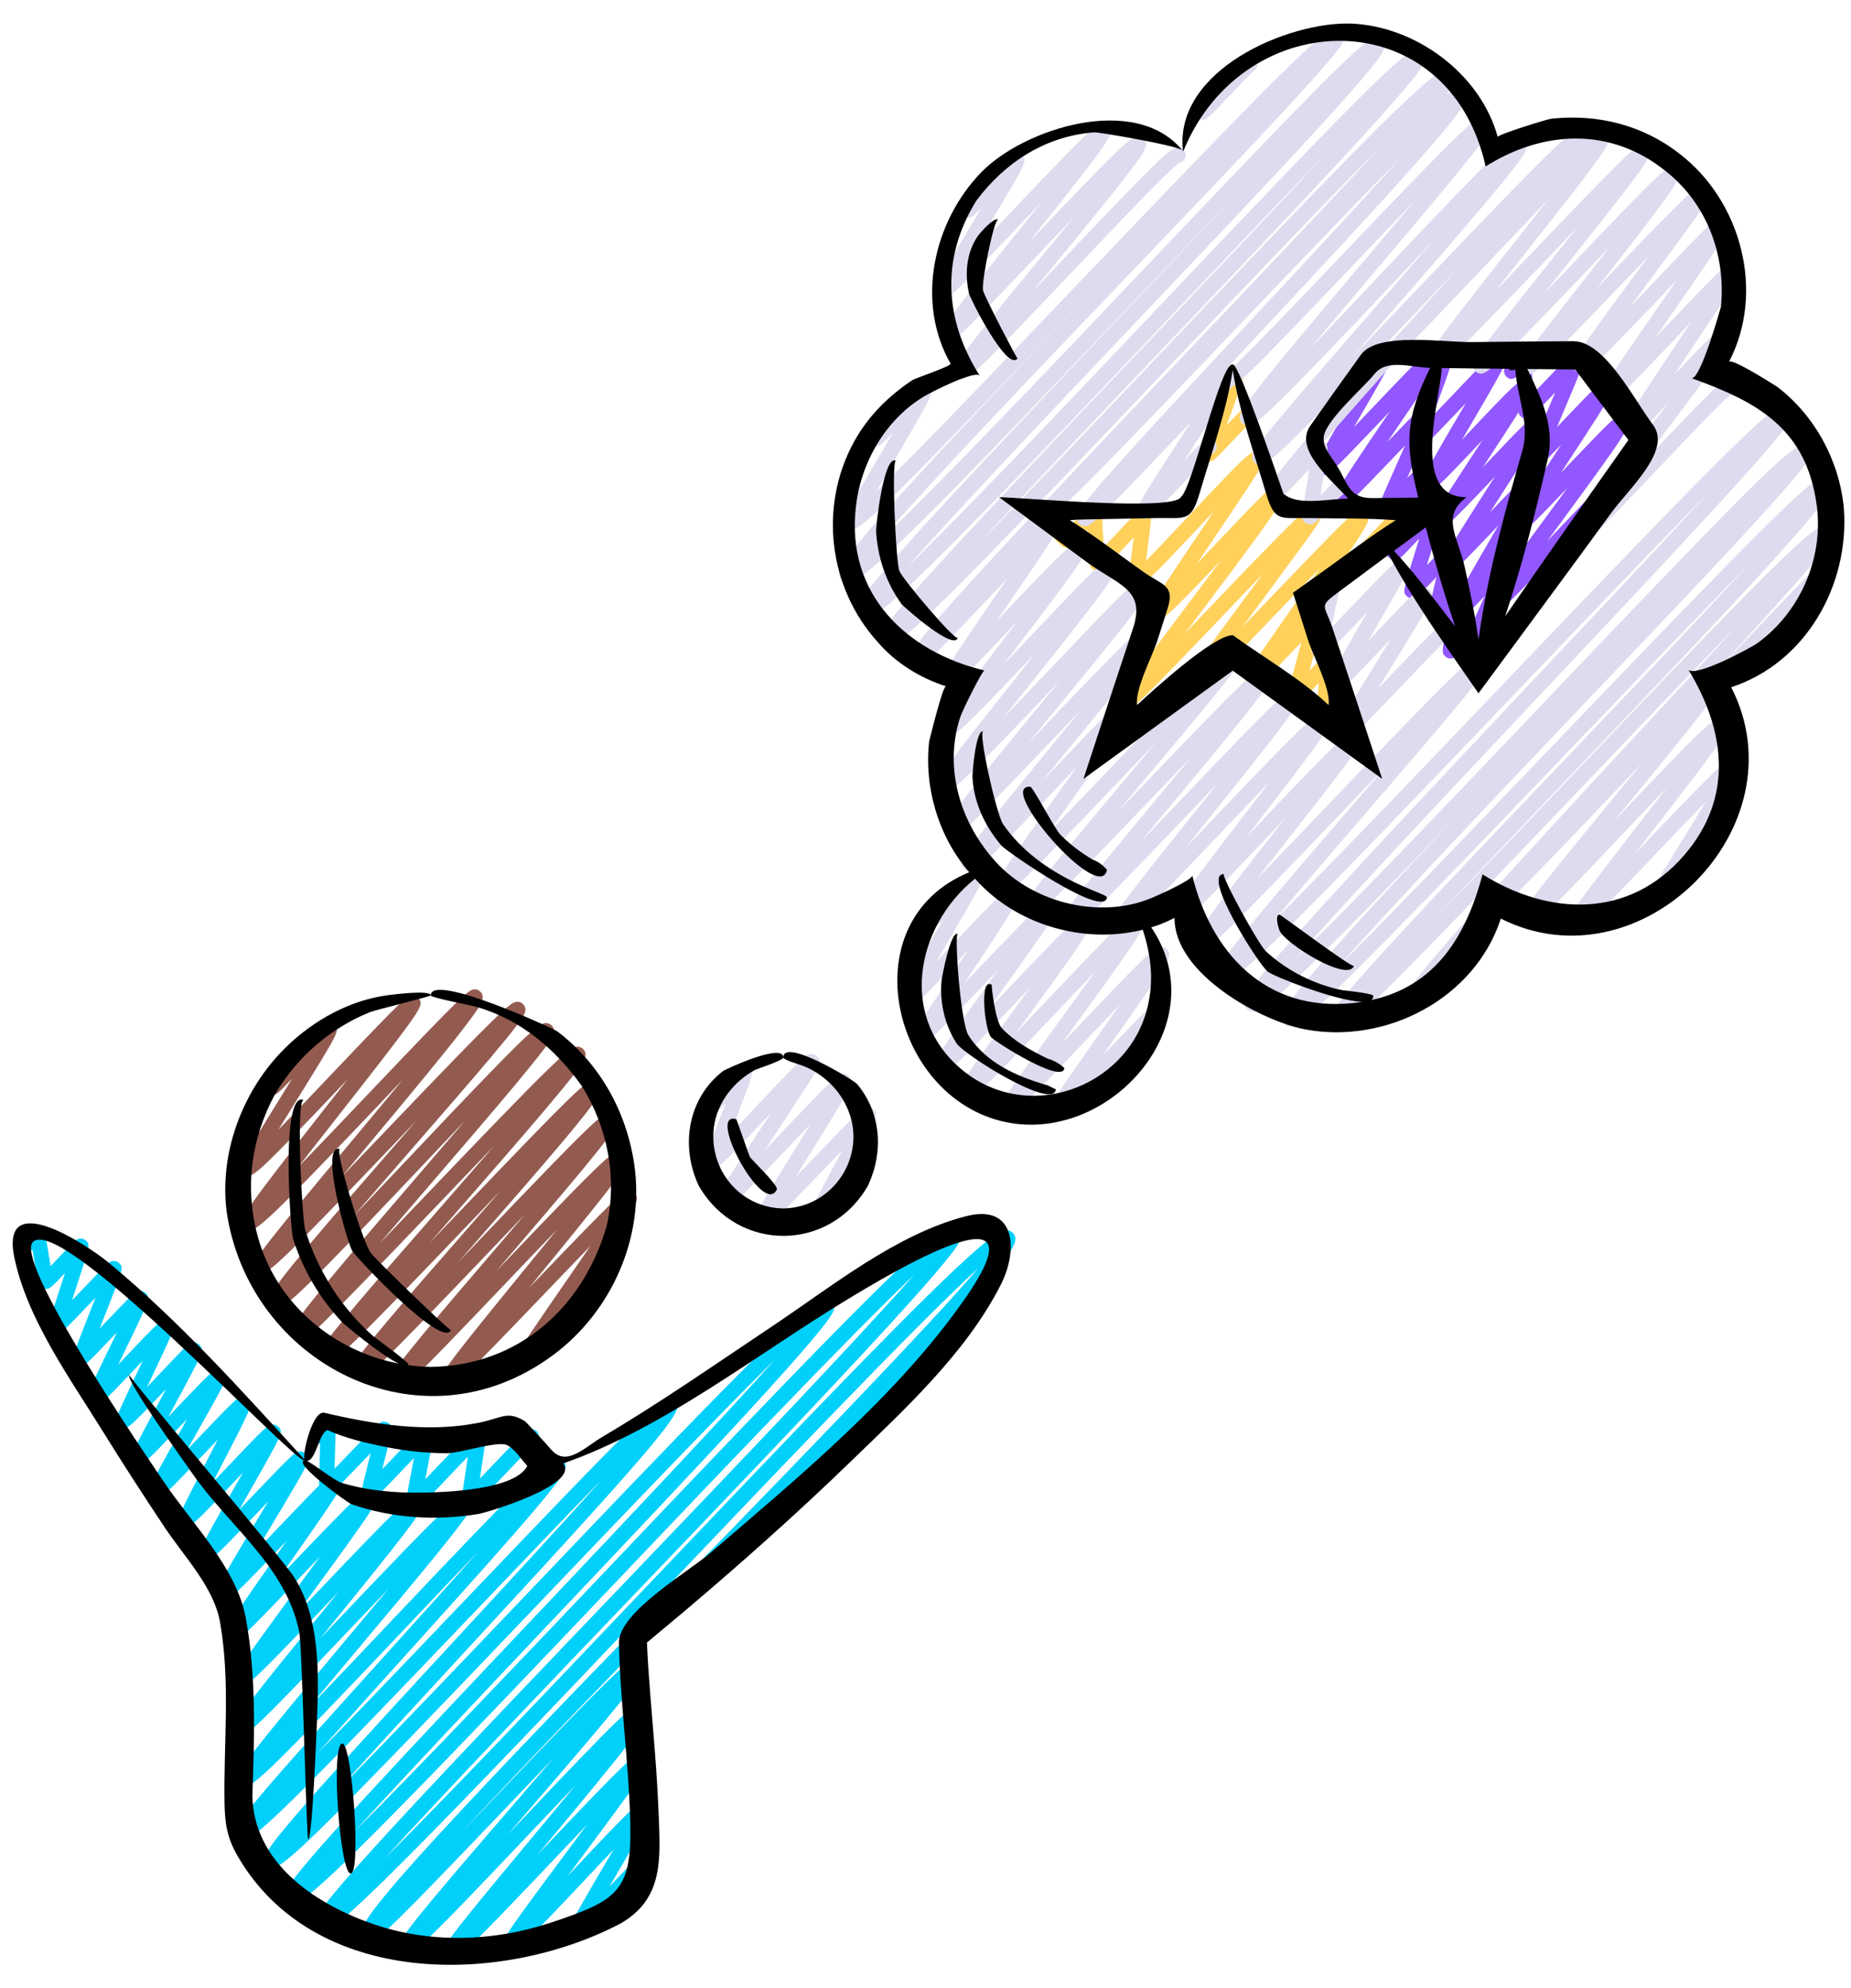
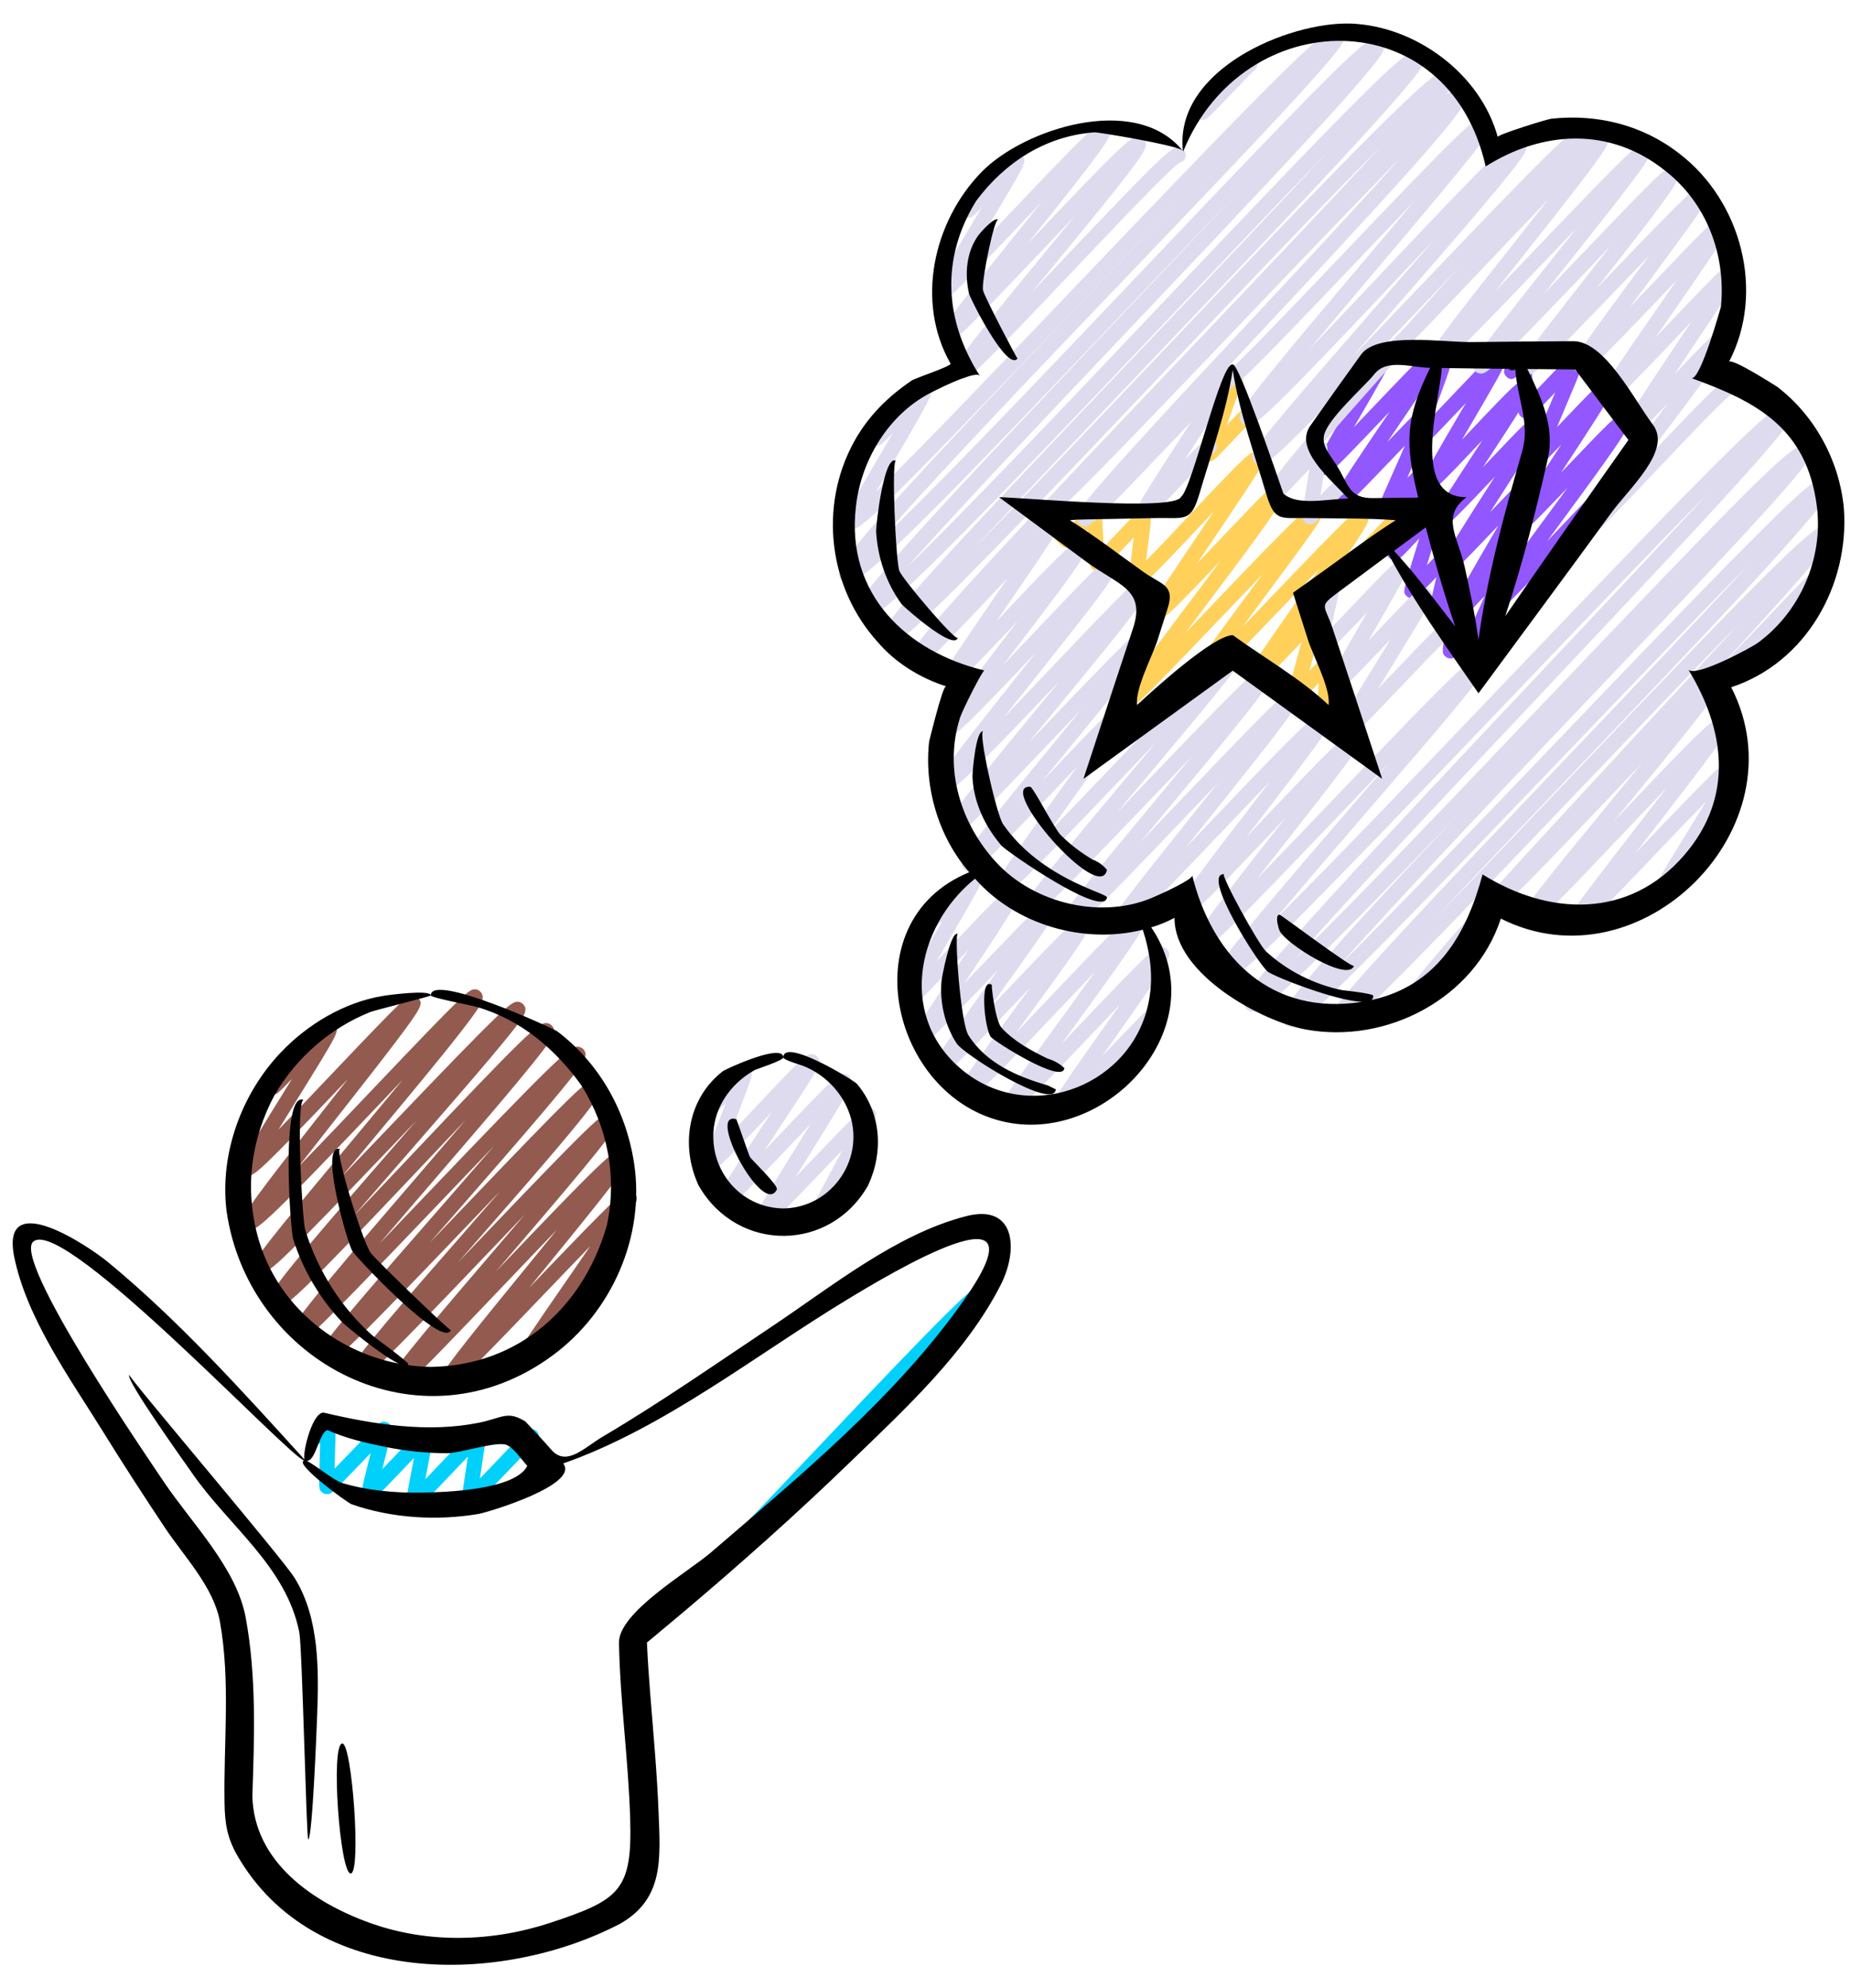
<svg xmlns="http://www.w3.org/2000/svg" height="524" preserveAspectRatio="xMidYMid meet" version="1.0" viewBox="11.4 -6.2 487.6 524.4" width="488" zoomAndPan="magnify">
  <g>
    <g>
      <g id="change1_3">
        <path d="M402.023,171.978c-0.53,0-1.045-0.212-1.42-0.588c-1.5-1.5-0.916-2.688,5.688-11.554 c3.785-5.082,8.922-11.714,13.89-18.129c0.539-0.697,1.09-1.407,1.645-2.124c-15.28,16.042-15.625,16.045-16.918,16.062 c-0.588,0.003-1.106-0.221-1.487-0.602c-1.462-1.461-0.708-2.516,4.194-9.379c2.836-3.97,6.669-9.179,10.728-14.693 c1.962-2.667,4.118-5.597,6.237-8.496c-10.855,11.348-11.074,11.351-12.252,11.365c-0.55,0.024-1.088-0.216-1.468-0.596 c-1.358-1.357-0.638-2.495,2.828-7.963c2.009-3.17,4.796-7.419,7.491-11.528c0.564-0.86,1.156-1.762,1.76-2.683 c-5.194,5.419-5.374,5.421-6.35,5.434c-0.516,0.002-1.076-0.211-1.457-0.592c-1.176-1.175-1.176-1.175,4.439-14.422 c0.56-1.318,1.175-2.771,1.778-4.206c-6.572,6.885-6.598,6.886-7.682,6.898c-0.584,0.011-1.071-0.209-1.451-0.59 c-0.652-0.652-0.652-0.652-0.85-7.435c-0.027-0.936-0.06-2.045-0.095-3.109c-1.006,0.831-1.834,1.054-2.822,0.082 c-0.788-0.774-0.8-2.04-0.025-2.828c0.051-0.052,0.104-0.1,0.158-0.145c0.212-0.203,0.78-0.784,1.36-1.375l1.125-1.141 c0.475-0.477,1.919-1.93,3.346-0.523c0.713,0.712,0.713,0.712,0.951,8.924c0.016,0.534,0.032,1.097,0.049,1.655 c1.017-1.051,2.145-2.233,3.117-3.252c6.884-7.21,6.905-7.211,8.014-7.224c0.501-0.039,1.072,0.209,1.453,0.591 c1.206,1.207,1.206,1.207-4.744,15.241c-0.466,1.1-0.958,2.261-1.442,3.409c0.521-0.546,1.033-1.083,1.516-1.59 c9.163-9.618,9.258-9.62,10.424-9.633c0.516,0.01,1.081,0.213,1.463,0.594c1.373,1.373,0.628,2.55-2.954,8.209 c-2.089,3.298-4.96,7.675-7.736,11.907c-0.543,0.828-1.103,1.681-1.667,2.542c0.43-0.449,0.851-0.891,1.259-1.318 c12.822-13.432,12.979-13.434,14.204-13.447c0.539-0.001,1.085,0.215,1.466,0.596c1.438,1.439,0.94,2.498-5.332,11.331 c-3.542,4.988-8.294,11.446-12.89,17.691c-0.757,1.028-1.536,2.087-2.322,3.156c0.561-0.589,1.111-1.167,1.645-1.729 c16.535-17.389,16.812-17.392,18.137-17.409c0.567-0.012,1.1,0.219,1.481,0.6c1.482,1.482,0.843,2.542-4.863,10.17 c-3.268,4.367-7.653,10.031-12.298,16.027c-5.291,6.833-11.897,15.363-15.892,20.848c0.562,0.781,0.491,1.876-0.212,2.579 c-0.094,0.094-0.194,0.177-0.301,0.248c-0.294,0.282-1.027,1.055-1.53,1.584c-2.238,2.358-2.421,2.551-3.359,2.563 C402.041,171.978,402.032,171.978,402.023,171.978z" fill="#9257FF" />
      </g>
    </g>
    <g>
      <g id="change1_2">
        <path d="M398.197,168.765c-0.532,0-1.053-0.216-1.429-0.594c-1.19-1.189-1.19-1.189,4.683-14.317 c0.399-0.894,0.829-1.853,1.262-2.825c-5.068,5.316-5.234,5.318-6.222,5.331c-0.52-0.007-1.079-0.211-1.461-0.593 c-1.317-1.316-0.647-2.51,2.57-8.248c1.884-3.357,4.438-7.74,6.909-11.979c0.594-1.02,1.213-2.081,1.833-3.147 c-0.293,0.307-0.58,0.608-0.859,0.901c-10.058,10.549-10.129,10.55-11.321,10.563c-0.007,0-0.015,0-0.022,0 c-0.531,0-1.063-0.218-1.438-0.595c-1.34-1.34-0.729-2.427,3.182-8.744c2.229-3.601,5.248-8.308,8.167-12.859 c0.454-0.707,0.919-1.432,1.39-2.166c-12.432,13.113-12.659,13.116-13.907,13.133c-0.009,0-0.018,0-0.025,0 c-0.532,0-1.079-0.223-1.455-0.599c-1.439-1.44-1.439-1.44,10.341-19.458c0.575-0.879,1.167-1.785,1.765-2.701 c-0.243,0.259-0.484,0.513-0.72,0.763c-11.313,11.978-11.472,11.98-12.709,11.998c-0.558,0-1.096-0.215-1.478-0.598 c-1.326-1.326-0.57-2.672,2.242-7.682c1.701-3.03,4.047-7.029,6.315-10.896c0.637-1.084,1.301-2.216,1.964-3.351 c-0.437,0.46-0.865,0.911-1.276,1.344c-10.616,11.18-10.742,11.182-11.952,11.197c-0.008,0-0.017,0-0.025,0 c-0.53,0-1.067-0.22-1.443-0.595c-1.072-1.073-1.072-1.073,3.224-12.754c0.772-2.102,1.698-4.619,2.418-6.635 c-0.03-0.027-0.061-0.055-0.089-0.084c-0.781-0.781-0.781-2.047,0-2.828c0.071-0.071,0.146-0.136,0.225-0.194 c0.146-0.145,0.376-0.393,0.611-0.642c1.095-1.164,1.463-1.555,2.362-1.569c0.545-0.012,1.065,0.205,1.448,0.587 c1.072,1.069,1.072,1.069-3.222,12.747c-0.326,0.888-0.681,1.851-1.035,2.819c1.525-1.588,3.149-3.299,4.577-4.803 c10.947-11.528,11.103-11.53,12.315-11.546c0.563-0.01,1.091,0.214,1.472,0.596c1.303,1.302,0.582,2.583-2.099,7.348 c-1.606,2.856-3.853,6.684-6.024,10.386c-0.794,1.354-1.655,2.823-2.517,4.299c0.605-0.641,1.206-1.276,1.787-1.891 c12.666-13.411,12.933-13.415,14.21-13.433c0.554-0.013,1.107,0.22,1.49,0.603c1.448,1.445,1.448,1.445-10.488,19.703 c-0.49,0.749-0.993,1.519-1.501,2.296c0.126-0.133,0.25-0.264,0.374-0.395c11.757-12.403,11.916-12.405,13.156-12.422 c0.543-0.03,1.092,0.214,1.475,0.596c1.432,1.432,1.432,1.432-9.828,18.985c-1.018,1.586-2.118,3.303-3.221,5.029 c9.164-9.597,9.336-9.599,10.476-9.612c0.007,0,0.015,0,0.022,0c0.531,0,1.066,0.22,1.442,0.596 c1.363,1.364,1.363,1.364-8.171,17.722c-1.016,1.742-2.129,3.652-3.228,5.548c2.664-2.759,2.856-2.762,3.685-2.773 c0.53,0.013,1.072,0.208,1.453,0.589c1.205,1.205,1.205,1.205-4.773,14.569c-0.729,1.631-1.559,3.482-2.327,5.222 c0.352,0.088,0.677,0.27,0.936,0.528c0.781,0.781,0.781,2.047,0,2.828c-0.107,0.108-0.225,0.201-0.348,0.278 c-0.314,0.303-1.063,1.102-1.578,1.651c-2.286,2.441-2.58,2.755-3.559,2.769C398.217,168.765,398.207,168.765,398.197,168.765z M401.201,164.327c0.264,0.175,0.548,0.271,0.827,0.307C401.738,164.595,401.455,164.492,401.201,164.327 C401.201,164.326,401.201,164.326,401.201,164.327z M390.042,89.163c0.511,0,1.021,0.194,1.412,0.583 c-0.45-0.449-1.027-0.619-1.568-0.579c0,0,0,0.001,0,0.001C389.938,89.165,389.989,89.163,390.042,89.163z M389.885,89.168 c-0.323,0.024-0.631,0.125-0.885,0.287c0.272-0.167,0.576-0.262,0.885-0.286C389.885,89.169,389.885,89.168,389.885,89.168z" fill="#9257FF" />
      </g>
    </g>
    <g>
      <g id="change1_1">
        <path d="M400.604,173.428c-0.548,0-1.081-0.225-1.465-0.636c-0.503-0.5-0.503-0.5-1.406-6.146 c-0.099-0.619-0.214-1.337-0.329-2.047c-2.75,2.848-2.773,2.848-3.667,2.858c-0.521,0.025-1.052-0.203-1.433-0.579 c-0.891-0.89-0.891-0.89,0.478-9.302c0.071-0.438,0.146-0.904,0.223-1.377c-2.207,2.304-2.374,2.356-3.223,2.366 c-0.008,0-0.016,0-0.022,0c-0.532,0-1.05-0.214-1.425-0.591c-0.947-0.945-0.947-0.945,1.391-10.801 c0.088-0.37,0.18-0.757,0.273-1.152c-5.365,5.578-5.378,5.578-6.404,5.588c-0.579,0.01-1.063-0.209-1.442-0.589 c-1.071-1.072-1.071-1.072,2.78-13.423c0.181-0.581,0.369-1.185,0.559-1.792c-5.213,5.54-5.401,5.702-6.487,5.718 c-0.545-0.005-1.081-0.209-1.463-0.592c-1.058-1.057-1.058-1.057,2.942-11.892c0.283-0.768,0.587-1.592,0.895-2.426 c-3.824,4.008-3.911,4.01-4.867,4.021c-0.529-0.012-1.069-0.209-1.451-0.591c-1.154-1.153-1.154-1.153,4.302-13.433 c0.734-1.654,1.555-3.5,2.341-5.29c-1.104,1.148-2.237,2.332-3.301,3.442c-11.319,11.821-11.443,11.822-12.633,11.834 c-0.496,0.003-1.078-0.213-1.46-0.594c-1.406-1.408-0.669-2.646,3.486-8.991c2.421-3.698,5.705-8.521,8.88-13.184 c0.328-0.481,0.661-0.971,0.998-1.466c-0.603,0.633-1.194,1.253-1.763,1.851c-14.131,14.838-14.326,14.841-15.6,14.856 c-0.568-0.001-1.092-0.215-1.473-0.597c-1.277-1.279-0.612-2.472,1.862-6.91c1.455-2.61,3.49-6.112,5.459-9.498 c1.04-1.789,2.205-3.793,3.316-5.725c-0.41-0.067-0.795-0.26-1.093-0.556c-0.783-0.778-0.788-2.044-0.011-2.828 c0.106-0.106,0.221-0.199,0.342-0.276c0.441-0.408,1.781-1.803,2.778-2.841c3.521-3.667,3.521-3.667,4.476-3.676 c0.551,0.003,1.059,0.207,1.439,0.587c1.304,1.303,0.534,2.688-2.016,7.272c-1.557,2.799-3.701,6.487-5.774,10.054 c-0.445,0.766-0.915,1.575-1.394,2.4c1.6-1.67,3.247-3.4,4.79-5.021c14.682-15.417,14.914-15.42,16.202-15.436 c0.512-0.002,1.097,0.217,1.478,0.599c1.379,1.377,0.638,2.504-2.925,7.919c-2.066,3.14-4.846,7.222-7.787,11.543 c-0.932,1.369-1.929,2.832-2.936,4.316c8.76-9.14,8.859-9.141,9.979-9.152c0.54,0.029,1.073,0.211,1.454,0.592 c1.263,1.262,1.263,1.262-5.462,16.399c-0.235,0.53-0.479,1.076-0.723,1.628c2.674-2.77,2.882-2.805,3.724-2.816 c0.529-0.021,1.069,0.208,1.451,0.588c1.087,1.087,1.087,1.087-3.233,12.79c-0.174,0.471-0.353,0.956-0.533,1.446 c4.464-4.734,4.756-4.931,5.788-4.947c0.546-0.012,1.084,0.21,1.466,0.593c0.999,0.998,0.999,0.998-2.205,11.272 c-0.397,1.275-0.84,2.694-1.267,4.078c4.871-5.064,4.882-5.065,5.869-5.074c0.506-0.028,1.061,0.208,1.44,0.588 c0.913,0.913,0.913,0.913-1.176,9.718c-0.166,0.7-0.346,1.456-0.525,2.219c1.679-1.729,1.882-1.773,2.649-1.784 c0.539,0.009,1.063,0.205,1.445,0.583c0.879,0.881,0.879,0.881-0.457,9.103c-0.083,0.508-0.172,1.052-0.261,1.604 c1.318-1.323,1.489-1.324,2.184-1.33c0.583,0.001,1.056,0.208,1.435,0.587c0.578,0.575,0.578,0.575,1.596,6.935 c0.268,1.671,0.624,3.901,0.772,4.619c0.289,0.682,0.184,1.495-0.326,2.086c-0.259,0.306-0.607,0.534-1.007,0.641 C400.951,173.405,400.776,173.428,400.604,173.428z M370.433,92.466c0.279,0.094,0.541,0.251,0.765,0.473 C370.963,92.707,370.701,92.555,370.433,92.466z" fill="#9257FF" />
      </g>
    </g>
    <g>
      <g id="change2_2">
        <path d="M362.389,149.943c-0.531,0-1.065-0.219-1.441-0.596c-0.78-0.782-0.778-2.048,0.003-2.828 c0.186-0.185,0.398-0.326,0.625-0.423c1.108-0.922,5.276-5.307,8.36-8.552c8.81-9.268,8.88-9.269,10.047-9.284 c0.513,0.002,1.081,0.212,1.462,0.593c0.781,0.781,0.781,2.047,0,2.828c-0.178,0.178-0.381,0.315-0.598,0.412 c-1.058,0.89-5.055,5.095-8.012,8.206c-9.151,9.627-9.247,9.629-10.423,9.643C362.404,149.943,362.396,149.943,362.389,149.943z" fill="#FFD15B" />
      </g>
      <g id="change2_3">
        <path d="M330.031,115.491c-0.531,0-1.056-0.216-1.431-0.591c-1.08-1.083-1.08-1.083,2.858-11.828 c1.144-3.121,2.6-7.094,3.346-9.358l-0.904-1.044c0.137-0.126,0.526-0.528,0.914-0.925c1.328-1.361,1.568-1.607,2.427-1.612 c0.486-0.006,1.048,0.208,1.426,0.585c1.157,1.155,1.157,1.155-3.452,13.731c-0.178,0.483-0.36,0.981-0.544,1.485 c4.155-4.385,4.39-4.523,5.383-4.537c0.559-0.016,1.078,0.21,1.459,0.591c0.781,0.781,0.781,2.047,0,2.828 c-0.155,0.156-0.331,0.281-0.518,0.374c-0.708,0.625-2.921,2.965-4.566,4.704c-5.179,5.477-5.298,5.582-6.37,5.597 C330.049,115.491,330.04,115.491,330.031,115.491z M338.691,104.822c0.139,0.138,0.288,0.248,0.443,0.332 C338.976,105.067,338.826,104.957,338.691,104.822z M335.84,93.546L335.84,93.546l0.781-0.781L335.84,93.546z" fill="#FFD15B" />
      </g>
      <g id="change2_1">
        <path d="M360.358,186.786c-0.532,0-1.049-0.214-1.424-0.591c-0.761-0.759-0.761-0.759-0.22-8.817 c0.07-1.041,0.152-2.27,0.228-3.456c-0.126,0.133-0.249,0.264-0.369,0.391c-4.463,4.719-4.637,4.903-5.707,4.918 c-0.578,0.013-1.075-0.209-1.457-0.591c-0.991-0.993-0.991-0.993,1.95-11.673c0.329-1.194,0.696-2.525,1.048-3.82 c-1.083,1.122-2.213,2.301-3.217,3.349c-8.442,8.809-8.465,8.81-9.607,8.822c-0.007,0-0.014,0-0.021,0 c-0.529,0-1.054-0.215-1.429-0.59c-1.418-1.418-0.662-2.532,3.53-8.715c2.44-3.599,5.735-8.305,9.224-13.287 c1.967-2.809,4.165-5.948,6.268-8.979c-3.06,3.167-6.342,6.595-9.365,9.754c-21.811,22.781-22.146,22.784-23.557,22.8 c-0.549-0.007-1.101-0.22-1.48-0.601c-1.446-1.447-0.922-2.58,5.101-11.019c3.409-4.778,7.96-10.91,12.361-16.839 c0.624-0.84,1.264-1.703,1.91-2.575c-3.807,3.943-7.844,8.172-11.409,11.907c-21.986,23.027-22.282,23.031-23.703,23.047 c-0.549,0.028-1.1-0.218-1.48-0.6c-1.478-1.476-0.813-2.523,4.837-10.274c3.256-4.466,7.66-10.318,12.324-16.514 c2.61-3.467,5.518-7.33,8.313-11.078c-14.261,14.969-15.196,15.57-16.538,15.587c-0.579-0.007-1.113-0.223-1.495-0.604 c-1.418-1.417-0.653-2.588,3.59-9.088c2.478-3.797,5.89-8.852,9.188-13.739c1.148-1.701,2.357-3.493,3.554-5.271 c-1.119,1.188-2.22,2.359-3.251,3.457c-14.817,15.772-15.636,16.327-17.064,16.349c-0.504-0.014-1.126-0.224-1.508-0.607 c-0.8-0.8-0.8-0.8,0.214-8.785c0.133-1.047,0.289-2.277,0.437-3.473c-0.639,0.67-1.285,1.353-1.869,1.97 c-6.484,6.849-6.551,6.85-7.649,6.865c-0.527-0.003-1.08-0.211-1.462-0.593c-0.693-0.694-0.693-0.694-1.109-8.891 c-0.023-0.449-0.047-0.92-0.071-1.39c-0.206,0.216-0.405,0.425-0.589,0.619c-3.915,4.115-3.915,4.115-4.912,4.128 c-0.565-0.012-1.065-0.207-1.447-0.587c-0.077-0.077-1.326-1.339-2.729-2.757c-0.994-1.004-2.065-2.087-2.849-2.878 c-0.095,0.015-0.195,0.023-0.302,0.025l-0.004-0.333c-0.48-0.484-0.8-0.807-0.839-0.847l1.223-1.226l-0.406,0.406l-1.343-1.477 c0.047-0.045,0.122-0.126,0.198-0.206c0.401-0.423,0.856-0.903,1.714-0.914c0.539-0.01,1.058,0.203,1.438,0.583 c0.09,0.089,2.182,2.204,4.012,4.053c0.481,0.486,0.945,0.954,1.349,1.362c0.62-0.641,1.371-1.43,1.999-2.089 c4.049-4.257,4.127-4.338,5.146-4.35c0.547-0.004,1.069,0.208,1.45,0.591c0.63,0.628,0.63,0.628,0.957,7.083 c0.052,1.014,0.113,2.231,0.177,3.375c1.019-1.058,2.163-2.267,3.145-3.304c6.102-6.444,6.144-6.445,7.227-6.459 c0.522-0.04,1.076,0.209,1.458,0.591c0.861,0.861,0.861,0.861-0.379,10.625c-0.086,0.679-0.178,1.4-0.267,2.108 c3.156-3.169,7.921-8.24,11.742-12.308c14.727-15.676,15.54-16.227,16.959-16.249c0.531-0.025,1.124,0.224,1.508,0.606 c1.406,1.407,0.656,2.556-3.508,8.933c-2.427,3.716-5.784,8.69-9.031,13.5c-1.368,2.027-2.82,4.178-4.236,6.287 c1.942-2.029,3.906-4.096,5.688-5.971c13.427-14.127,13.558-14.129,14.811-14.145c0.008,0,0.016,0,0.024,0 c0.531,0,1.067,0.22,1.443,0.596c1.454,1.454,1.157,2.419-6.12,12.467c-4.058,5.603-9.513,12.849-14.787,19.856 c-1.365,1.813-2.793,3.709-4.216,5.605c2.072-2.163,4.164-4.354,6.148-6.432c24.697-25.867,26.142-26.939,27.766-26.958 c0.53,0.016,1.123,0.228,1.503,0.608c1.456,1.455,0.653,2.57-3.801,8.763c-2.595,3.608-6.125,8.365-9.863,13.401 c-2.077,2.799-4.383,5.906-6.617,8.942c2.688-2.79,5.483-5.709,8.091-8.433c21.368-22.32,21.696-22.323,23.077-22.338 c0.575,0.006,1.099,0.22,1.479,0.6c1.381,1.38,0.97,2.343-4.397,10.302c-2.984,4.426-7.005,10.168-10.894,15.722 c-0.485,0.693-0.981,1.401-1.482,2.117c2.235-2.225,2.511-2.228,3.232-2.236c0.007,0,0.014,0,0.021,0 c0.53,0,1.055,0.216,1.43,0.591c1.022,1.022,1.022,1.022-2.149,12.537c-0.231,0.841-0.483,1.756-0.734,2.673 c3.479-3.674,3.615-3.75,4.586-3.764c0.568-0.003,1.073,0.208,1.454,0.59c0.81,0.81,0.81,0.81,0.185,10.117 c-0.044,0.661-0.092,1.361-0.137,2.051c0.502-0.417,0.833-0.516,1.346-0.524c0.563-0.043,1.075,0.206,1.458,0.589 c0.781,0.781,0.781,2.047,0,2.828c-0.116,0.116-0.243,0.215-0.378,0.297c-0.315,0.302-1.028,1.065-1.52,1.59 c-1.858,1.988-2.145,2.294-3.086,2.309C360.379,186.786,360.369,186.786,360.358,186.786z M362.547,182.592 c0.336,0.335,0.729,0.506,1.113,0.561C363.253,183.092,362.861,182.905,362.547,182.592z M285.711,129.496L285.711,129.496 l0.818-0.818L285.711,129.496z" fill="#FFD15B" />
      </g>
    </g>
    <g>
      <g id="change3_2">
        <path d="M463.553,175.321c-0.532,0-1.087-0.226-1.463-0.601c-0.781-0.781-0.781-2.047-0.001-2.828 c0.237-0.237,0.52-0.403,0.818-0.496c1.688-1.294,8.739-8.725,13.942-14.207c12.582-13.259,12.742-13.261,13.981-13.277 c0.576-0.017,1.092,0.215,1.472,0.596c0.781,0.781,0.781,2.047,0,2.828c-0.202,0.203-0.438,0.353-0.689,0.45 c-1.397,1.128-7.179,7.221-11.862,12.156c-14.574,15.358-14.882,15.362-16.174,15.379 C463.569,175.321,463.561,175.321,463.553,175.321z" fill="#DEDBEE" />
      </g>
      <g id="change3_8">
        <path d="M425.807,240.509c-0.531,0-1.074-0.222-1.449-0.598c-1.478-1.477-0.967-2.516,5.468-11.122 c3.651-4.883,8.712-11.41,13.606-17.721c2.421-3.123,5.016-6.469,7.495-9.692c-3.748,3.91-7.706,8.09-11.207,11.788 c-21.969,23.2-23.176,24.089-24.743,24.11c-0.541,0.017-1.125-0.226-1.506-0.607c-1.418-1.417-0.231-3.048,1.411-5.306 c1.114-1.531,2.769-3.673,5.059-6.549c4.238-5.324,9.912-12.231,15.918-19.544c2.612-3.18,5.471-6.661,8.295-10.119 c-2.449,2.57-4.916,5.169-7.26,7.638c-27.584,29.056-31.083,32.228-33.031,32.253c-0.632,0.002-1.133-0.213-1.539-0.619 c-0.781-0.781-0.781-2.047,0-2.829c0.314-0.315,0.709-0.503,1.118-0.564c3.049-2.025,18.896-18.719,30.551-30.996 c25.633-27.001,27.117-28.122,28.746-28.143c0.524-0.028,1.126,0.227,1.508,0.608c1.47,1.47,0.163,3.288-1.645,5.803 c-1.287,1.791-3.194,4.276-5.831,7.6c-4.859,6.125-11.449,14.148-17.82,21.906c-0.717,0.873-1.447,1.761-2.185,2.66 c0.017-0.018,0.033-0.035,0.049-0.052c23.205-24.506,25.983-27,27.788-27.025c0.568-0.007,1.148,0.234,1.53,0.616 c1.495,1.494,0.969,2.559-5.628,11.388c-3.751,5.02-8.917,11.683-13.913,18.126c-1.364,1.759-2.784,3.592-4.207,5.431 c0.183-0.192,0.364-0.383,0.546-0.574c22.793-23.913,24.264-24.983,25.846-25.002c0.55-0.026,1.126,0.228,1.508,0.609 c1.333,1.333,0.739,2.438-3.071,8.865c-2.178,3.673-5.099,8.42-7.924,13.011c-0.339,0.55-0.685,1.112-1.034,1.681 c0.946-0.827,1.25-0.831,1.789-0.839c0.534-0.003,1.088,0.212,1.47,0.594c0.782,0.78,0.782,2.047,0.002,2.828 c-0.185,0.186-0.397,0.327-0.624,0.424c-0.9,0.765-3.844,3.886-5.831,5.993c-5.438,5.766-5.499,5.82-6.577,5.836 c-0.01,0-0.02,0-0.028,0c-0.531,0-1.055-0.215-1.43-0.591c-1.383-1.383-1.383-1.383,8.857-18.022 c1.638-2.661,3.497-5.683,5.22-8.517c-4.667,4.76-10.442,10.819-15.276,15.891c-18.446,19.354-18.652,19.356-19.996,19.372 C425.822,240.509,425.814,240.509,425.807,240.509z" fill="#DEDBEE" />
      </g>
      <g id="change3_3">
        <path d="M297.244,132.583c-0.532,0-1.097-0.229-1.473-0.604c-1.626-1.626-0.148-3.584,3.074-7.507 c2.201-2.679,5.481-6.427,10.027-11.457c8.442-9.343,19.822-21.53,31.87-34.432c13.437-14.389,28.791-30.833,39.498-42.82 c-11.848,11.924-28.354,29.229-42.768,44.341c-44.035,46.168-49.411,51.204-51.69,51.231c-0.616-0.006-1.133-0.214-1.539-0.62 c-0.781-0.781-0.781-2.047,0-2.828c0.322-0.322,0.727-0.511,1.146-0.568c3.921-2.515,27.943-27.701,49.189-49.976 c47.035-49.313,57.832-59.967,60.807-60.002c0.589-0.042,1.175,0.219,1.594,0.638c1.683,1.682,0.149,3.976-3.748,8.809 c-2.694,3.34-6.697,7.96-12.236,14.123c-10.224,11.376-24.003,26.132-37.328,40.402c-2.836,3.037-5.723,6.128-8.598,9.212 c0.034,0,0.067-0.001,0.102-0.001c0.532,0,1.08,0.224,1.456,0.6c1.382,1.382,0.573,2.672-2.832,8.105 c-2.035,3.248-4.877,7.613-7.625,11.834c-0.833,1.279-1.723,2.646-2.623,4.034c5.263-5.471,5.51-5.473,6.467-5.484 c0.551-0.015,1.083,0.213,1.465,0.595c0.78,0.782,0.78,2.048-0.002,2.829c-0.187,0.187-0.401,0.329-0.631,0.426 c-1.117,0.926-5.298,5.318-8.391,8.568c-8.147,8.56-8.192,8.561-9.327,8.575c-0.561-0.01-1.076-0.21-1.456-0.591 c-1.368-1.369-0.634-2.668,3.062-8.579c2.185-3.494,5.184-8.1,8.084-12.555c0.826-1.268,1.688-2.593,2.55-3.919 c-2.136,2.23-4.356,4.563-6.427,6.738c-19.125,20.097-20.2,20.866-21.673,20.884C297.26,132.583,297.252,132.583,297.244,132.583 z" fill="#DEDBEE" />
      </g>
      <g id="change3_7">
        <path d="M356.665,132.097c-0.531,0-1.051-0.214-1.426-0.59c-0.908-0.908-0.908-0.908,0.781-11.117 c0.149-0.902,0.314-1.898,0.475-2.88c-0.558,0.584-1.115,1.171-1.625,1.708c-5.665,5.96-5.686,5.96-6.746,5.975 c-0.504-0.003-1.07-0.208-1.453-0.589c-1.639-1.64-0.083-3.797,3.044-7.786c2.208-2.815,5.479-6.715,10.004-11.923 c8.344-9.606,19.563-22.063,30.413-34.109c1.888-2.097,3.806-4.226,5.722-6.356c-2.871,3.004-5.73,6-8.479,8.882 c-37.067,38.85-41.65,43.089-43.796,43.114c-0.01,0-0.019,0-0.027,0c-0.574,0-1.109-0.219-1.51-0.619 c-1.517-1.517-0.138-3.287,2.146-6.218c1.568-2.012,3.894-4.835,7.109-8.63c5.966-7.041,13.96-16.206,22.423-25.908 c5.084-5.829,10.573-12.123,15.703-18.059c-3.563,3.751-7.193,7.597-10.616,11.221c-31.459,33.316-36.228,37.77-38.501,37.802 c-0.62,0.001-1.16-0.216-1.576-0.63c-1.539-1.54-0.073-3.508,2.145-6.488c1.606-2.157,3.988-5.162,7.281-9.186 c6.087-7.435,14.417-17.28,22.473-26.8c4.342-5.131,9.041-10.685,13.405-15.891c-5.455,5.653-11.304,11.791-16.446,17.187 c-28.989,30.423-30.623,31.684-32.294,31.705c-0.552,0.003-1.122-0.227-1.503-0.608c-0.781-0.781-0.781-2.047,0-2.828 c0.272-0.272,0.604-0.45,0.953-0.532c2.728-1.929,17.168-17.083,29.948-30.496c31.702-33.27,35.676-36.9,37.724-36.925 c0.568,0.009,1.132,0.213,1.537,0.619c1.511,1.51,0.109,3.383-2.012,6.217c-1.51,2.017-3.75,4.835-6.851,8.617 c-5.739,7.001-13.705,16.415-21.408,25.519c-5.579,6.593-11.717,13.846-17.093,20.297c6.114-6.352,13.036-13.682,19.31-20.326 c29.88-31.644,33.654-35.098,35.702-35.127c0.587,0.001,1.142,0.213,1.552,0.623c1.596,1.595,0.038,3.62-2.542,6.976 c-1.851,2.406-4.588,5.752-8.366,10.229c-6.976,8.264-16.397,19.066-25.51,29.513c-3.103,3.557-6.296,7.219-9.403,10.793 c5.647-5.868,11.615-12.123,17.148-17.922c36.716-38.482,41.254-42.681,43.371-42.706c0.009,0,0.018,0,0.027,0 c0.573,0,1.107,0.219,1.507,0.618c1.584,1.585,0.063,3.49-2.458,6.646c-1.781,2.23-4.431,5.356-8.1,9.557 c-6.813,7.8-15.998,17.999-25.724,28.797c-10.722,11.904-23.846,26.476-32.789,36.866c0.127,0.08,0.245,0.174,0.352,0.28 c0.882,0.882,0.882,0.882-0.699,10.435c-0.177,1.073-0.375,2.27-0.563,3.432c3.358-3.548,3.551-3.694,4.532-3.708 c0.009,0,0.018,0,0.027,0c0.53,0,1.052,0.215,1.427,0.59c0.781,0.781,0.781,2.047,0,2.828c-0.137,0.137-0.288,0.25-0.449,0.338 c-0.552,0.501-2.165,2.207-3.261,3.365c-3.816,4.035-3.965,4.193-4.987,4.207C356.684,132.097,356.674,132.097,356.665,132.097z M362.566,124.19c0.211,0.21,0.446,0.355,0.688,0.447C363.003,124.541,362.769,124.392,362.566,124.19z" fill="#DEDBEE" />
      </g>
      <g id="change3_4">
        <path d="M428.274,136.903c-0.532,0-1.09-0.227-1.466-0.603c-1.463-1.462-0.839-2.52,4.734-10.143 c3.196-4.373,7.512-10.078,12.08-16.117c2.339-3.093,4.93-6.518,7.446-9.873c-7.793,8.187-7.979,8.189-9.059,8.204 c-0.556,0.008-1.084-0.212-1.466-0.595c-1.389-1.388-0.793-2.544,3.99-9.952c2.743-4.25,6.443-9.767,10.022-15.102 c0.88-1.313,1.799-2.683,2.718-4.056c-1.236,1.295-2.472,2.594-3.652,3.836c-15.989,16.807-16.263,16.81-17.577,16.827 c-0.539-0.015-1.101-0.219-1.481-0.6c-1.566-1.566-1.566-1.566,13.985-24.008c1.588-2.292,3.274-4.725,4.918-7.107 c-1.266,1.322-2.528,2.646-3.737,3.913C430,92.204,429.624,92.208,428.226,92.225c-0.533,0.021-1.108-0.223-1.489-0.604 c-1.432-1.431-0.985-2.412,4.777-10.494c3.217-4.512,7.592-10.418,11.822-16.129c0.91-1.229,1.854-2.503,2.803-3.786 c-2.65,2.743-5.384,5.587-7.944,8.25c-22.191,23.088-22.477,23.091-23.851,23.104c-0.491,0.016-1.09-0.217-1.471-0.598 c-1.537-1.537-0.59-2.783,4.666-9.7c3.127-4.115,7.364-9.517,11.851-15.236c2.03-2.589,4.247-5.415,6.444-8.233 c-1.93,2.014-3.867,4.042-5.713,5.974c-25.263,26.439-26.732,27.536-28.362,27.554c-0.007,0-0.014,0-0.021,0 c-0.532,0-1.105-0.232-1.481-0.608c-1.391-1.39-0.269-2.985,1.283-5.192c1.041-1.48,2.585-3.546,4.72-6.316 c3.944-5.119,9.406-11.984,14.688-18.624c1.981-2.491,4.067-5.114,6.129-7.715c-2.624,2.733-5.288,5.521-7.807,8.155 c-25.883,27.078-27.37,28.201-28.973,28.219c-0.493-0.003-1.117-0.225-1.498-0.606c-1.413-1.414-0.225-3.141,1.28-5.328 c1.068-1.552,2.659-3.71,4.863-6.598c4.068-5.33,9.697-12.445,15.141-19.325c3.058-3.865,6.364-8.045,9.443-11.978 c-5.284,5.471-11.204,11.714-16.313,17.104c-25.178,26.558-26.643,27.66-28.27,27.681c-0.009,0-0.017,0-0.024,0 c-0.533,0-1.109-0.233-1.485-0.609c-0.781-0.781-0.781-2.047,0-2.829c0.275-0.275,0.611-0.454,0.965-0.535 c2.549-1.817,15.471-15.447,25.912-26.461c27.433-28.936,30.924-32.095,32.903-32.121c0.544-0.007,1.135,0.212,1.544,0.621 c1.418,1.418,0.219,3.164-1.3,5.373c-1.083,1.576-2.696,3.766-4.931,6.694c-4.123,5.404-9.809,12.591-15.308,19.541 c-2.442,3.086-5.046,6.378-7.562,9.579c3.543-3.679,7.264-7.571,10.72-11.188c24.757-25.899,26.064-26.89,27.611-26.907 c0.567,0.015,1.109,0.224,1.49,0.604c1.506,1.506,0.98,2.507-6.249,11.897c-4.097,5.321-9.718,12.387-15.153,19.22 c-1.846,2.321-3.787,4.762-5.71,7.187c3.021-3.143,6.082-6.346,8.862-9.255c22.545-23.595,22.843-23.599,24.272-23.615 c0.007,0,0.014,0,0.021,0c0.531,0,1.083,0.225,1.458,0.601c1.461,1.46,1.172,2.388-6.014,11.909 c-3.969,5.259-9.287,12.04-14.431,18.598c-0.106,0.134-0.212,0.27-0.318,0.405c1.048-1.089,2.083-2.166,3.092-3.216 c22.807-23.727,23.134-23.73,24.514-23.744c0.006,0,0.012,0,0.019,0c0.531,0,1.079,0.224,1.454,0.599 c1.459,1.458,0.696,2.623-4.146,9.389c-2.819,3.94-6.6,9.042-10.601,14.444c-1.73,2.336-3.627,4.897-5.499,7.44 c1.982-2.068,3.966-4.146,5.786-6.053c16.792-17.598,16.993-17.6,18.303-17.615c0.007,0,0.015,0,0.021,0 c0.532,0,1.073,0.222,1.449,0.598c1.403,1.401,0.888,2.285-4.228,9.902c-2.856,4.254-6.765,9.894-10.545,15.349 c-1.292,1.865-2.653,3.829-3.999,5.777c0.979-1.026,1.949-2.047,2.886-3.031c15.829-16.638,16.1-16.642,17.4-16.658 c0.526-0.024,1.099,0.218,1.48,0.6c1.383,1.381,0.682,2.461-3.211,8.457c-2.253,3.47-5.295,8.005-8.516,12.807 c-1.592,2.374-3.35,4.995-5.066,7.574c10.975-11.54,11.271-11.545,12.463-11.561c0.541-0.011,1.101,0.219,1.482,0.6 c1.43,1.429,1.13,2.446-5.8,11.981c-3.869,5.323-9.093,12.229-14.146,18.908c-1.082,1.432-2.205,2.916-3.334,4.411 c0.629-0.663,1.251-1.318,1.86-1.96c18.906-19.924,19.978-20.688,21.467-20.707c0.515-0.005,1.119,0.225,1.501,0.606 c0.781,0.781,0.781,2.047,0,2.828c-0.262,0.262-0.579,0.437-0.914,0.523c-2.126,1.56-11.929,11.891-19.151,19.502 c-18.241,19.224-18.568,19.228-19.942,19.246C428.29,136.903,428.282,136.903,428.274,136.903z" fill="#DEDBEE" />
      </g>
      <g id="change3_11">
        <path d="M365.812,188.927c-0.532,0-1.076-0.222-1.451-0.599c-1.353-1.353-0.572-2.667,2.712-8.202 c1.974-3.327,4.718-7.777,7.372-12.081c1.097-1.779,2.299-3.729,3.485-5.665c-0.416,0.439-0.825,0.87-1.22,1.286 c-11.366,11.984-11.524,11.986-12.756,12.002c-0.538-0.004-1.092-0.215-1.473-0.597c-1.273-1.273-0.688-2.324,2.133-7.373 c1.604-2.873,3.804-6.667,5.931-10.337c0.405-0.697,0.821-1.416,1.242-2.142c-0.25,0.262-0.495,0.52-0.735,0.772 c-10.615,11.151-10.74,11.152-11.936,11.167c-0.521-0.017-1.084-0.214-1.465-0.595c-0.947-0.947-0.947-0.947,1.146-10.2 c0.173-0.766,0.361-1.6,0.549-2.436c-0.641,0.565-0.912,0.604-1.452,0.611c-0.53,0.034-1.063-0.207-1.444-0.588 c-0.781-0.781-0.781-2.047,0-2.828c0.107-0.108,0.225-0.201,0.348-0.278c0.383-0.358,1.419-1.445,2.125-2.187 c2.554-2.679,2.653-2.783,3.586-2.793c0.008,0,0.015,0,0.021,0c0.532,0,1.047,0.213,1.423,0.591 c0.968,0.966,0.968,0.966-1.254,10.791c-0.157,0.693-0.327,1.446-0.497,2.203c1.877-1.934,4.084-4.252,5.953-6.215 c10.605-11.14,10.73-11.142,11.924-11.156c0.552-0.003,1.084,0.213,1.466,0.595c1.354,1.355,1.354,1.355-7.538,16.695 c-0.63,1.086-1.304,2.25-1.985,3.429c0.614-0.646,1.216-1.281,1.787-1.884c11.534-12.16,11.721-12.162,12.939-12.178 c0.524-0.003,1.094,0.215,1.475,0.597c1.326,1.325,0.706,2.483-2.808,8.412c-2.036,3.436-4.848,7.994-7.565,12.401 c-1.062,1.722-2.188,3.547-3.288,5.341c1.22-1.275,2.429-2.544,3.548-3.719c13.199-13.855,13.361-13.857,14.621-13.873 c0.568-0.019,1.089,0.215,1.47,0.596c0.781,0.781,0.781,2.047,0.001,2.828c-0.206,0.206-0.444,0.357-0.699,0.455 c-1.455,1.163-7.556,7.567-12.496,12.753c-13.702,14.382-13.897,14.385-15.171,14.4 C365.826,188.927,365.819,188.927,365.812,188.927z M358.36,150.6c0.335,0.085,0.652,0.259,0.915,0.521 C358.997,150.844,358.681,150.679,358.36,150.6z" fill="#DEDBEE" />
      </g>
      <g id="change3_5">
        <path d="M328.193,25.421c-0.53,0-1.058-0.216-1.433-0.591c-0.781-0.78-0.782-2.046-0.002-2.828 c0.165-0.166,0.354-0.297,0.554-0.393c0.873-0.749,3.882-3.91,6.112-6.253c6.183-6.496,6.183-6.496,7.274-6.509 c0.521,0.006,1.071,0.209,1.452,0.59c0.781,0.781,0.781,2.047,0,2.828c-0.145,0.145-0.306,0.263-0.479,0.354 c-0.756,0.667-3.394,3.439-5.351,5.495c-6.94,7.292-7.007,7.293-8.104,7.308C328.21,25.421,328.201,25.421,328.193,25.421z M339.328,12.27c0.151,0.15,0.315,0.268,0.485,0.356C339.639,12.534,339.475,12.416,339.328,12.27z" fill="#DEDBEE" />
      </g>
      <g id="change3_9">
        <path d="M363.135,266.063c-0.596,0-1.148-0.225-1.559-0.635c-1.608-1.608-0.451-3.514,4.364-9.23 c3.043-3.613,7.565-8.664,13.826-15.44c11.619-12.577,27.083-28.788,43.455-45.951c16.613-17.415,35.563-37.281,48.954-51.875 c-13.273,13.442-31.252,32.201-47.979,49.655c-16.76,17.486-34.09,35.568-47.303,48.984 c-22.62,22.968-24.01,22.982-25.354,22.997c-0.586,0.01-1.161-0.218-1.575-0.633c-1.686-1.686-0.644-3.796,5.577-11.291 c3.883-4.678,9.626-11.151,17.559-19.789c6.738-7.337,14.496-15.626,22.743-24.364c-9.161,9.564-17.882,18.6-25.507,26.35 c-25.316,25.734-27.197,25.757-28.708,25.775c-0.011,0-0.021,0-0.031,0c-0.628,0-1.207-0.234-1.635-0.663 c-1.622-1.623-0.703-3.441,5.466-10.813c3.75-4.48,9.291-10.727,16.94-19.095c14.151-15.482,33.321-35.812,51.86-55.472 c16.583-17.586,34.386-36.466,47.31-50.568c-14.116,14.302-33.281,34.373-51.106,53.041 c-59.12,61.913-72.605,75.289-75.943,75.327c-0.604-0.006-1.185-0.221-1.606-0.643c-1.589-1.588-0.057-3.606,2.48-6.95 c1.818-2.396,4.507-5.725,8.221-10.177c6.852-8.214,16.083-18.919,25.011-29.271c2.813-3.262,5.702-6.613,8.528-9.9 c-3.99,4.155-8.074,8.433-11.916,12.455c-30.861,32.313-34.173,35.365-36.045,35.387c-0.504,0.026-1.129-0.229-1.51-0.61 c-1.45-1.449-1.138-2.462,5.994-11.909c3.972-5.262,9.331-12.086,14.515-18.686c0.64-0.815,1.293-1.647,1.954-2.489 c-1.355,1.426-2.685,2.827-3.943,4.155c-19.456,20.514-20.448,21.233-21.932,21.253c-0.521-0.022-1.115-0.223-1.495-0.604 c-1.498-1.498-0.762-2.72,5.048-10.544c3.379-4.551,8.047-10.614,12.562-16.478c1.836-2.384,3.782-4.913,5.685-7.396 c-4.692,4.85-9.833,10.244-14.31,14.941c-23.514,24.67-24.656,25.534-26.181,25.552c-0.529-0.025-1.108-0.222-1.489-0.603 c-1.406-1.406-0.255-3.02,1.487-5.463c1.16-1.627,2.876-3.9,5.245-6.949c4.375-5.632,10.373-13.127,16.174-20.375 c1.777-2.221,3.637-4.545,5.49-6.867c-2.157,2.253-4.346,4.545-6.479,6.781c-27.696,29.006-30.941,31.958-32.79,31.979 c-0.568-0.013-1.136-0.231-1.517-0.612c-1.468-1.467-0.174-3.239,1.615-5.691c1.263-1.73,3.139-4.14,5.735-7.367 c4.798-5.964,11.431-13.934,17.845-21.642c2.768-3.327,5.709-6.86,8.57-10.318c-3.909,4.056-7.979,8.31-11.775,12.275 c-26.982,28.192-28.381,29.27-29.952,29.287c-0.533,0.014-1.107-0.223-1.488-0.604c-1.484-1.483-0.157-3.267,1.85-5.966 c1.396-1.876,3.46-4.491,6.313-7.994c5.266-6.468,12.446-15.014,19.391-23.278c2.055-2.445,4.203-5.002,6.345-7.558 c-3.424,3.567-6.917,7.228-10.208,10.675c-26.622,27.89-28.012,28.956-29.605,28.975c-0.55,0.025-1.112-0.224-1.493-0.605 c-1.402-1.402-0.986-2.315,4.941-10.857c3.298-4.752,7.75-10.957,12.056-16.957c1.132-1.576,2.313-3.223,3.493-4.871 c-1.861,1.953-3.742,3.934-5.525,5.812c-20.139,21.214-21.268,22.026-22.801,22.046c-0.568-0.02-1.122-0.226-1.504-0.607 c-1.534-1.533-1.165-2.558,7.282-13.242c4.766-6.028,11.26-13.945,17.54-21.602c1.934-2.357,3.963-4.832,5.978-7.295 c-3.109,3.241-6.243,6.527-9.102,9.524c-22.751,23.857-23.086,23.861-24.493,23.877c-0.549-0.02-1.102-0.221-1.482-0.601 c-1.481-1.481-0.125-3.384,1.592-5.794c1.271-1.784,3.164-4.259,5.785-7.567c4.835-6.102,11.46-14.157,17.866-21.947 c1.372-1.668,2.791-3.393,4.219-5.132c-24.805,26.104-27.78,28.771-29.654,28.796c-0.552,0.003-1.151-0.235-1.532-0.616 c-1.416-1.417-0.234-3.128,1.261-5.294c1.057-1.529,2.629-3.653,4.809-6.494c4.02-5.239,9.565-12.206,14.929-18.944 c1.285-1.615,2.615-3.286,3.954-4.971c-20.097,21.167-21.482,22.135-23.04,22.156c-0.526-0.002-1.136-0.23-1.518-0.611 c-1.461-1.462-0.845-2.502,4.671-9.988c3.134-4.253,7.478-9.948,11.678-15.456c1.082-1.418,2.203-2.888,3.33-4.369 c-0.342,0.361-0.679,0.718-1.01,1.068c-14.805,15.662-15.041,15.665-16.351,15.684c-0.009,0-0.018,0-0.027,0 c-0.531,0-1.081-0.224-1.457-0.6c-1.423-1.422-0.629-2.616,3.776-9.241c2.575-3.873,6.088-8.988,9.484-13.935 c0.937-1.365,1.915-2.789,2.893-4.216c-2.001,2.101-4.02,4.234-5.855,6.175c-15.975,16.885-16.252,16.889-17.583,16.907 c-0.009,0-0.018,0-0.025,0c-0.532,0-1.086-0.225-1.462-0.601c-2.401-2.4-3.046-3.046,72.188-82.063 c18.175-19.089,37.789-39.689,51.089-54.15c-15.261,15.294-37.478,38.682-56.775,58.996 c-16.68,17.558-33.927,35.713-46.941,48.994c-22.186,22.64-23.766,22.66-25.159,22.678c-0.59,0.013-1.197-0.222-1.622-0.647 c-1.625-1.624-0.47-3.446,4.983-9.827c3.393-3.969,8.408-9.534,15.334-17.013c12.851-13.875,30.606-32.519,47.777-50.549 c16.242-17.055,34.597-36.327,48.471-51.29c-12.206,12.559-27.393,28.576-41.642,43.602 c-56.448,59.531-75.947,79.351-80.176,79.407c-0.011,0-0.022,0-0.034,0c-0.64,0-1.23-0.238-1.665-0.673 c-1.669-1.668-0.352-3.789,5.046-10.217c3.483-4.148,8.642-9.934,15.77-17.686c13.198-14.355,31.227-33.349,48.661-51.718 c10.629-11.199,21.766-22.933,31.765-33.581c-7.801,8.152-16.106,16.896-24.09,25.301 c-56.427,59.402-75.917,79.178-80.136,79.232c-0.614-0.002-1.253-0.23-1.693-0.671c-2.773-2.772-0.319-6.971,72.783-83.361 c5.651-5.906,11.471-11.987,17.122-17.915c-8.29,8.618-16.929,17.664-24.988,26.105c-49.56,51.903-59.449,61.713-62.242,61.745 c-0.574,0.01-1.151-0.216-1.563-0.628c-1.354-1.352-1.354-1.352,8.292-17.838c1.262-2.156,2.663-4.552,4.02-6.889 c-3.181,3.282-3.419,3.286-4.271,3.297c-0.541,0-1.079-0.211-1.46-0.593c-0.781-0.781-0.781-2.047,0-2.828 c0.17-0.17,0.363-0.303,0.569-0.399c0.881-0.754,3.875-3.908,6.095-6.246c6.252-6.585,6.272-6.585,7.363-6.599 c0.541,0.006,1.074,0.211,1.455,0.593c1.466,1.466,1.494,1.494-10.318,21.684c-1.22,2.084-2.541,4.342-3.769,6.458 c11.112-10.72,33.026-33.67,52.935-54.52c53.151-55.664,65.307-67.69,68.456-67.726c0.608-0.004,1.179,0.22,1.599,0.64 c1.625,1.625,0.292,3.506-3.934,8.468c-2.739,3.217-6.818,7.739-12.471,13.824c-10.522,11.328-24.842,26.291-40.001,42.131 c-22.859,23.888-52.171,54.518-65.391,69.906c15.043-14.197,45.173-45.916,68.646-70.627 c49.43-52.037,59.296-61.873,62.097-61.909c0.594,0.017,1.157,0.216,1.569,0.629c1.624,1.624,0.455,3.512-4.711,9.631 c-3.249,3.848-8.066,9.234-14.728,16.467c-12.361,13.422-29.514,31.494-46.101,48.971 c-21.339,22.482-46.381,48.866-59.688,63.901c15.339-14.795,42.882-43.842,66.282-68.52 c53.354-56.267,64.787-67.656,67.961-67.698c0.011,0,0.021,0,0.031,0c0.604,0,1.162,0.228,1.577,0.643 c1.658,1.658,0.456,3.55-5.202,10.192c-3.542,4.158-8.774,9.973-15.997,17.779c-13.382,14.463-31.692,33.689-49.4,52.283 c-16.54,17.368-34.262,35.975-47.43,50.172c13.427-13.706,30.925-32.125,47.261-49.322 c17.645-18.573,35.889-37.778,49.943-52.094c24.053-24.499,25.87-24.522,27.33-24.541c0.612,0,1.227,0.226,1.659,0.659 c2.343,2.343,2.83,2.831-67.449,76.644c-12.723,13.362-26.714,28.058-38.941,41.083c0.53,0.003,1.098,0.234,1.472,0.608 c1.515,1.516,1.515,1.516-12.283,21.612c-1.074,1.563-2.228,3.244-3.391,4.942c0.597-0.63,1.186-1.253,1.761-1.862 c16.69-17.655,17.672-18.333,19.142-18.354c0.523,0.009,1.126,0.225,1.507,0.607c1.473,1.474,0.763,2.667-4.853,10.296 c-3.248,4.413-7.712,10.266-12.029,15.926c-1.188,1.557-2.424,3.179-3.663,4.807c2.446-2.562,4.909-5.159,7.154-7.526 c18.367-19.364,18.651-19.368,20.017-19.385c0.499-0.012,1.104,0.22,1.485,0.601c1.518,1.518,0.957,2.609-5.998,11.67 c-3.976,5.179-9.474,12.086-14.791,18.767c-2.544,3.196-5.266,6.615-7.874,9.917c4.156-4.32,8.568-8.964,12.462-13.063 c21.894-23.045,22.23-23.05,23.649-23.068c0.544-0.01,1.105,0.221,1.487,0.602c1.453,1.453,0.159,3.258-1.479,5.542 c-1.186,1.654-2.952,3.957-5.4,7.04c-4.525,5.7-10.824,13.358-16.915,20.764c-2.338,2.843-4.801,5.837-7.231,8.806 c0.663-0.695,1.325-1.389,1.979-2.076c26.688-27.985,28.494-29.327,30.176-29.347c0.008,0,0.015,0,0.021,0 c0.533,0,1.119,0.236,1.495,0.612c1.433,1.433,0.183,3.17-1.398,5.371c-1.124,1.563-2.797,3.743-5.114,6.665 c-4.286,5.405-10.009,12.382-16.068,19.769c-2.417,2.947-4.971,6.06-7.48,9.135c0.327-0.345,0.65-0.686,0.97-1.021 c19.53-20.573,19.868-20.578,21.288-20.596c0.569-0.02,1.111,0.222,1.493,0.603c1.587,1.586,1.587,1.586-14.599,24.138 c-2.337,3.256-4.968,6.922-7.448,10.414c4.818-4.971,10.383-10.801,15.406-16.064c28.721-30.088,32.079-33.15,33.966-33.172 c0.537-0.004,1.139,0.232,1.52,0.613c1.452,1.454,0.2,3.125-1.694,5.656c-1.282,1.713-3.184,4.112-5.811,7.333 c-4.864,5.962-11.323,13.649-18.161,21.787c-2.333,2.776-4.778,5.687-7.209,8.588c1.743-1.818,3.474-3.626,5.145-5.372 c29.735-31.069,31.551-32.457,33.259-32.476c0.007,0,0.014,0,0.02,0c0.533,0,1.111,0.233,1.486,0.609 c1.475,1.475,0.165,3.272-1.647,5.76c-1.286,1.765-3.197,4.222-5.841,7.51c-4.884,6.073-11.606,14.151-18.107,21.963 c-2.633,3.164-5.424,6.518-8.15,9.811c3.832-3.983,7.757-8.094,11.294-11.798c25.016-26.199,26.214-27.116,27.758-27.133 c0.535-0.015,1.108,0.223,1.488,0.603c1.396,1.395,0.271,2.967-1.433,5.349c-1.12,1.567-2.778,3.76-5.067,6.705 c-4.233,5.445-10.083,12.755-15.74,19.823c-2.02,2.523-4.141,5.174-6.243,7.81c1.689-1.77,3.371-3.534,4.988-5.23 c25.915-27.189,28.971-29.956,30.782-29.978c0.584-0.001,1.137,0.232,1.518,0.613c1.497,1.497,0.761,2.719-5.049,10.543 c-3.379,4.551-8.047,10.614-12.562,16.478c-1.202,1.562-2.452,3.185-3.706,4.817c1.171-1.232,2.33-2.455,3.452-3.638 c20.965-22.104,22.238-23.022,23.8-23.043c0.501-0.016,1.128,0.228,1.51,0.609c1.484,1.483,0.842,2.532-4.889,10.08 c-3.278,4.317-7.701,9.949-12.384,15.911c-2.717,3.459-5.765,7.34-8.658,11.065c6.087-6.263,13.236-13.749,19.666-20.48 c32.494-34.025,36.26-37.486,38.249-37.509c0.007,0,0.014,0,0.02,0c0.533,0,1.127,0.239,1.503,0.615 c1.5,1.5,0.166,3.231-2.044,6.101c-1.506,1.954-3.739,4.696-6.829,8.384c-5.732,6.843-13.435,15.774-21.589,25.23 c-8.3,9.625-17.703,20.529-24.743,28.949c14.823-14.609,39.517-40.469,60.658-62.61c57.871-60.604,71.063-73.697,74.288-73.735 c0.638,0.018,1.178,0.22,1.598,0.639c2.344,2.344,2.832,2.832-66.285,76.13c-23.156,24.557-50.387,53.435-64.448,69.474 c15.404-14.896,43.029-43.917,66.511-68.583c52.771-55.436,64.039-66.655,66.986-66.691c0.59-0.005,1.163,0.217,1.579,0.632 c1.635,1.635,0.329,3.469-4.136,8.716c-2.862,3.364-7.121,8.098-13.019,14.473c-10.982,11.87-25.92,27.558-41.734,44.168 c-21.844,22.943-49.324,51.807-64.425,68.89c14.27-14.144,37.17-38.038,56.854-58.576c16.258-16.962,33.068-34.502,45.745-47.385 c21.657-22.009,22.921-22.023,24.26-22.037c0.008,0,0.016,0,0.024,0c0.586,0,1.132,0.223,1.537,0.628 c1.675,1.675,0.345,3.856-4.789,10c-3.347,4.005-8.313,9.574-15.18,17.026c-12.708,13.789-30.034,31.951-46.789,49.516 c-12.531,13.137-25.81,27.057-36.793,38.792c11.221-11.548,24.356-25.323,36.188-37.732 c51.881-54.409,63.748-66.165,66.831-66.201c0.009,0,0.019,0,0.028,0c0.599,0,1.154,0.226,1.567,0.639 c1.632,1.631,0.112,3.623-3.48,7.972c-2.441,2.955-6.066,7.101-11.085,12.676c-9.325,10.36-21.863,23.885-35.138,38.205 c-14.603,15.752-31.269,33.73-43.016,46.906c0.292,0.1,0.563,0.265,0.78,0.483c0.78,0.782,0.778,2.048-0.004,2.829 c-0.174,0.174-0.373,0.309-0.585,0.405c-1,0.847-4.669,4.713-7.386,7.575c-8.545,9.002-8.64,9.003-9.797,9.018 c-0.566-0.014-1.084-0.213-1.465-0.595c-1.609-1.609-0.483-3.536,4.223-9.324c2.967-3.648,7.358-8.714,13.426-15.487 c11.206-12.51,26.297-28.788,40.89-44.53c9.675-10.436,19.904-21.471,28.53-30.923c-12.349,12.618-27.739,28.759-41.425,43.112 c-51.263,53.76-62.238,64.64-65.245,64.676C363.153,266.063,363.144,266.063,363.135,266.063z" fill="#DEDBEE" />
      </g>
      <g id="change3_10">
        <path d="M264.953,93.76c-0.533,0-1.118-0.236-1.494-0.612c-1.489-1.489-1.144-2.525,6.488-12.171 c4.303-5.438,10.288-12.716,16.076-19.755c2.748-3.342,5.681-6.908,8.507-10.371c-3.129,3.27-6.305,6.614-9.183,9.645 c-21.688,22.837-22.029,22.842-23.465,22.86c-0.009,0-0.017,0-0.024,0c-0.532,0-1.091-0.227-1.466-0.603 c-1.506-1.505-0.82-2.521,5.002-10.023c3.334-4.295,7.859-9.946,12.651-15.929c2.425-3.027,5.094-6.36,7.712-9.652 c-1.721,1.805-3.416,3.59-5.001,5.259c-19.605,20.639-19.937,20.643-21.33,20.661c-0.581,0.019-1.108-0.221-1.489-0.602 c-1.412-1.411-1.412-1.411,9.845-20.167c0.712-1.186,1.454-2.422,2.196-3.661c-2.533,2.575-2.81,2.58-3.588,2.59 c-0.509,0.025-1.083-0.211-1.464-0.593c-0.781-0.781-0.781-2.047,0-2.828c0.176-0.176,0.376-0.313,0.591-0.409 c0.901-0.768,3.932-3.968,6.179-6.341c6.392-6.749,6.434-6.75,7.524-6.764c0.537-0.027,1.077,0.209,1.458,0.591 c1.388,1.389,1.388,1.389-9.467,19.474c-1.172,1.953-2.423,4.038-3.63,6.06c3.256-3.376,6.938-7.252,10.274-10.766 c21.168-22.284,22.449-23.209,24.007-23.229c0.515,0.006,1.127,0.227,1.508,0.609c1.482,1.48,1.131,2.543-6.564,12.531 c-4.027,5.228-9.324,11.853-14.548,18.376c0.063-0.066,0.126-0.133,0.188-0.199c24.013-25.285,26.877-27.858,28.698-27.882 c0.007,0,0.015,0,0.022,0c0.533,0,1.128,0.239,1.504,0.615c1.526,1.526,1.16,2.606-6.826,12.715 c-4.516,5.717-10.727,13.269-16.732,20.573c-1.905,2.316-3.902,4.744-5.887,7.167c2.655-2.787,5.342-5.621,7.885-8.303 c25.728-27.134,28.777-29.896,30.644-29.92c0.534,0.003,1.148,0.235,1.53,0.616c0.781,0.781,0.781,2.047,0,2.829 c-0.304,0.304-0.682,0.49-1.076,0.557c-2.824,1.914-16.857,16.713-28.195,28.671c-24.565,25.909-27.263,28.358-29.036,28.381 C264.97,93.76,264.962,93.76,264.953,93.76z" fill="#DEDBEE" />
      </g>
    </g>
    <g>
      <g id="change3_1">
        <path d="M289.798,289.181c-0.531,0-1.066-0.22-1.441-0.595c-1.408-1.408-0.78-2.589,3.77-9.305 c2.624-3.874,6.263-9.029,9.781-14.015c1.481-2.099,3.056-4.33,4.588-6.514c-3.023,3.145-6.215,6.503-9.038,9.474 c-18.446,19.407-18.731,19.411-20.105,19.428c-0.488,0.018-1.102-0.218-1.483-0.6c-1.449-1.45-0.728-2.473,3.967-9.129 c2.708-3.841,6.408-8.93,10.325-14.319c3.069-4.223,6.596-9.074,9.761-13.501c-3.48,3.622-7.287,7.636-10.769,11.309 c-20.611,21.739-21.756,22.571-23.278,22.591c-0.008,0-0.016,0-0.024,0c-0.532,0-1.102-0.23-1.478-0.606 c-1.441-1.441-0.638-2.689,3.877-9.074c2.659-3.761,6.229-8.632,10.007-13.79c1.48-2.021,3.089-4.216,4.692-6.417 c-1.245,1.306-2.483,2.609-3.673,3.861c-17.72,18.641-18.043,18.645-19.401,18.663c-0.533-0.002-1.107-0.221-1.488-0.602 c-1.434-1.435-0.733-2.708,4.28-9.986c2.91-4.226,6.835-9.705,10.63-15.003c0.316-0.441,0.638-0.89,0.961-1.341 c-0.645,0.671-1.281,1.334-1.904,1.983c-16.52,17.208-16.715,17.209-17.989,17.222c-0.007,0-0.013,0-0.019,0 c-0.532,0-1.07-0.221-1.445-0.597c-1.354-1.354-0.66-2.427,2.678-7.587c1.918-2.964,4.519-6.848,7.271-10.959 c1.151-1.721,2.402-3.589,3.65-5.464c-0.462,0.489-0.915,0.968-1.354,1.432c-13.234,13.999-13.498,14.002-14.764,14.02 c-0.535-0.009-1.104-0.218-1.486-0.601c-1.321-1.32-0.592-2.623,2.48-8.103c1.835-3.273,4.335-7.558,6.752-11.701 c0.491-0.841,0.999-1.711,1.51-2.589c-1.293,1.226-1.585,1.23-2.203,1.239c-0.556,0.027-1.083-0.21-1.464-0.592 c-0.781-0.78-0.782-2.046-0.002-2.828c0.171-0.171,0.365-0.305,0.572-0.401c0.815-0.705,3.463-3.507,5.252-5.4 c5.344-5.655,5.404-5.709,6.481-5.725c0.542-0.009,1.074,0.208,1.457,0.588c1.384,1.387,1.384,1.387-8.148,17.724 c-1.095,1.876-2.307,3.954-3.486,5.992c1.417-1.489,2.844-2.999,4.143-4.372c13.126-13.884,13.357-13.887,14.644-13.905 c0.556,0.007,1.104,0.218,1.485,0.6c1.359,1.358,0.781,2.512-3.437,9.076c-2.402,3.738-5.634,8.565-8.759,13.234 c-0.258,0.385-0.521,0.776-0.784,1.171c1.378-1.432,2.761-2.873,4.079-4.246c16.6-17.291,16.796-17.293,18.075-17.306 c0.553,0.023,1.084,0.215,1.465,0.596c1.432,1.431,0.592,2.644-3.446,8.472c-2.384,3.441-5.604,7.936-9.013,12.694 c-1.504,2.1-3.147,4.394-4.775,6.681c1.555-1.63,3.117-3.274,4.604-4.837c17.67-18.588,17.992-18.593,19.347-18.61 c0.521,0.006,1.105,0.22,1.487,0.602c1.463,1.462,0.729,2.761-4.502,10.192c-3.056,4.339-7.209,10.008-11.226,15.491 c-0.81,1.106-1.647,2.249-2.491,3.402c2.427-2.544,4.92-5.173,7.258-7.64c21.636-22.818,22.943-23.766,24.526-23.787 c0.506-0.01,1.129,0.228,1.512,0.61c1.41,1.411,1.149,2.335-5.544,11.909c-3.694,5.285-8.602,12.036-13.348,18.565 c-0.746,1.027-1.504,2.069-2.262,3.113c1.16-1.219,2.313-2.431,3.424-3.601c20.102-21.148,21.229-21.958,22.762-21.978 c0.526-0.021,1.122,0.225,1.503,0.606c1.412,1.414,0.78,2.603-3.802,9.368c-2.645,3.905-6.305,9.092-9.846,14.107 c-1.072,1.52-2.194,3.109-3.313,4.7c0.094-0.098,0.188-0.196,0.281-0.293c13.491-14.077,13.62-14.079,14.857-14.092 c0.535,0.003,1.08,0.214,1.461,0.593c0.781,0.781,0.781,2.047,0.001,2.829c-0.191,0.191-0.412,0.336-0.646,0.434 c-1.429,1.155-7.704,7.703-12.785,13.004c-13.818,14.419-13.977,14.42-15.212,14.434 C289.812,289.181,289.805,289.181,289.798,289.181z" fill="#DEDBEE" />
      </g>
    </g>
    <g>
      <g id="change3_6">
        <path d="M212.158,317.747c-0.531,0-1.063-0.218-1.438-0.594c-1.313-1.311-0.791-2.439,3.049-8.874 c2.192-3.673,5.181-8.474,8.069-13.117c0.985-1.582,2.026-3.255,3.049-4.907c-2.209,2.304-4.507,4.724-6.554,6.88 c-14.461,15.231-14.659,15.234-15.949,15.25c-0.008,0-0.016,0-0.024,0c-0.531,0-1.076-0.222-1.451-0.598 c-1.371-1.37-0.691-2.55,3.151-8.589c2.228-3.501,5.292-8.134,8.255-12.615c0.737-1.114,1.502-2.271,2.271-3.436 c-0.397,0.421-0.786,0.835-1.165,1.237c-12.811,13.609-13.077,13.613-14.358,13.633c-0.538-0.014-1.11-0.219-1.493-0.602 c-1.108-1.109-1.108-1.109,3.679-13.451c0.394-1.014,0.82-2.115,1.246-3.22c-3.565,3.714-3.729,3.716-4.64,3.728 c-0.573-0.009-1.073-0.21-1.454-0.591c-0.781-0.781-0.781-2.047,0-2.828c0.153-0.154,0.326-0.278,0.511-0.371 c0.747-0.653,3.202-3.23,4.86-4.972c4.604-4.834,4.604-4.834,5.61-4.847c0.009,0,0.018,0,0.025,0c0.53,0,1.046,0.212,1.421,0.587 c1.127,1.128,1.127,1.128-3.851,13.961c-0.426,1.098-0.894,2.302-1.354,3.498c2.21-2.3,4.729-4.978,6.885-7.267 c12.995-13.807,13.266-13.811,14.565-13.83c0.55-0.026,1.112,0.22,1.495,0.603c1.391,1.391,0.55,2.709-2.987,8.26 c-2.122,3.33-5.074,7.795-7.93,12.112c-0.935,1.413-1.938,2.93-2.949,4.465c0.926-0.973,1.845-1.941,2.73-2.874 c16.44-17.316,16.797-17.32,18.125-17.337c0.008,0,0.016,0,0.023,0c0.533,0,1.093,0.228,1.469,0.604 c1.341,1.341,0.582,2.608-2.614,7.939c-1.911,3.188-4.48,7.317-7.201,11.688c-1.35,2.169-2.85,4.578-4.3,6.931 c1.012-1.054,2.024-2.109,2.992-3.119c14.663-15.294,14.855-15.296,16.106-15.31c0.555,0.016,1.085,0.215,1.465,0.596 c1.358,1.358,1.358,1.358-7.092,17.137c-0.001,0.001-0.002,0.002-0.002,0.004c2.875-2.975,3.121-2.978,3.949-2.991 c0.537-0.011,1.083,0.21,1.465,0.592c0.782,0.78,0.782,2.047,0.002,2.828c-0.172,0.172-0.367,0.307-0.576,0.403 c-0.821,0.708-3.459,3.504-5.418,5.58c-5.96,6.316-6.023,6.317-7.097,6.332c-0.511,0.004-1.08-0.21-1.462-0.593 c-1.244-1.242-1.244-1.242,5.612-14.044c0.754-1.408,1.58-2.951,2.397-4.485c-2.151,2.221-4.445,4.614-6.464,6.719 c-13.303,13.876-13.403,13.877-14.636,13.89C212.172,317.746,212.165,317.747,212.158,317.747z M198.827,284.743 c0.142,0.083,0.275,0.186,0.396,0.307C199.099,284.926,198.965,284.824,198.827,284.743z" fill="#DEDBEE" />
      </g>
    </g>
    <g>
      <g id="change4_1">
        <path d="M116.168,359.936c-0.532,0-1.094-0.228-1.469-0.604c-1.517-1.516-0.137-3.365,1.772-5.926 c1.373-1.84,3.415-4.398,6.244-7.82c5.229-6.323,12.458-14.759,19.449-22.917c2.362-2.757,4.84-5.647,7.301-8.529 c-3.039,3.169-6.107,6.383-9.02,9.431c-29.328,30.707-32.491,33.607-34.344,33.628c-0.569,0.017-1.13-0.23-1.511-0.61 c-1.548-1.548-0.023-3.555,1.906-6.095c1.461-1.924,3.64-4.6,6.66-8.181c5.588-6.625,13.377-15.532,20.908-24.145 c2.895-3.309,5.941-6.793,8.95-10.25c-2.485,2.591-4.966,5.185-7.344,7.67c-32.178,33.633-35.902,37.054-37.85,37.075 c-0.545,0.039-1.136-0.232-1.517-0.613c-1.514-1.513-0.149-3.263,2.112-6.161c1.544-1.978,3.831-4.75,6.993-8.475 c5.861-6.905,13.679-15.85,21.956-25.32c4.515-5.166,9.367-10.719,13.96-16.016c-5.057,5.247-10.376,10.812-15.317,15.98 c-32.287,33.778-34.076,35.177-35.816,35.197c-0.007,0-0.014,0-0.021,0c-0.532,0-1.106-0.232-1.482-0.608 c-1.574-1.574-0.063-3.584,2.226-6.628c1.67-2.221,4.15-5.309,7.584-9.44c6.343-7.634,15.034-17.733,23.439-27.5 c3.857-4.483,7.986-9.281,11.939-13.906c-3.903,4.099-7.923,8.348-11.69,12.332c-30.776,32.54-35.43,36.889-37.607,36.918 c-0.629,0.016-1.151-0.215-1.563-0.626c-1.588-1.588,0.016-3.703,2.235-6.629c1.676-2.209,4.164-5.275,7.605-9.371 c6.353-7.559,14.986-17.47,23.336-27.054c1.532-1.758,3.107-3.567,4.698-5.395c-1.713,1.79-3.408,3.563-5.056,5.286 c-30.22,31.611-33.471,34.597-35.342,34.618c-0.007,0-0.014,0-0.02,0c-0.533,0-1.115-0.235-1.49-0.611 c-1.436-1.436-0.246-3.035,1.553-5.456c1.199-1.612,2.982-3.877,5.452-6.925c4.586-5.657,10.821-13.124,17.422-21.03 c4.36-5.223,9.277-11.111,13.89-16.701c-1.736,1.823-3.484,3.661-5.196,5.46c-28.668,30.146-33.008,34.174-35.053,34.2 c-0.571-0.002-1.136-0.213-1.544-0.621c-1.416-1.417-0.215-3.177,1.306-5.406c1.089-1.598,2.711-3.817,4.959-6.786 c4.146-5.476,9.849-12.741,15.364-19.767c1.828-2.329,3.748-4.774,5.651-7.208c-0.267,0.281-0.531,0.56-0.794,0.836 c-22.338,23.516-23.796,24.568-25.405,24.589c-0.558,0.009-1.135-0.23-1.516-0.611c-1.357-1.357-0.676-2.494,3.104-8.806 c2.189-3.656,5.155-8.438,8.023-13.063c0.604-0.972,1.228-1.979,1.856-2.995c-3.97,4.142-4.132,4.144-5.056,4.155 c-0.008,0-0.016,0-0.024,0c-0.53,0-1.054-0.215-1.429-0.591c-0.781-0.781-0.781-2.047,0-2.828c0.15-0.15,0.318-0.272,0.498-0.364 c0.829-0.724,3.793-3.838,6.2-6.367c8.304-8.726,8.397-8.728,9.546-8.741c0.567-0.018,1.082,0.213,1.463,0.594 c1.407,1.407,1.407,1.407-9.655,19.245c-1.604,2.587-3.419,5.513-5.114,8.277c4.51-4.619,9.995-10.395,14.607-15.25 c19.067-20.074,19.354-20.078,20.724-20.096c0.51,0.001,1.103,0.219,1.483,0.6c1.454,1.455,1.186,2.293-6.055,11.849 c-4.015,5.297-9.581,12.387-14.963,19.244c-3.401,4.332-7.109,9.056-10.475,13.397c6.111-6.274,13.294-13.827,19.397-20.245 c24.334-25.588,25.508-26.484,27.046-26.503c0.542-0.055,1.11,0.221,1.491,0.603c1.561,1.559,0.023,3.679-2.104,6.612 c-1.604,2.213-3.982,5.274-7.268,9.358c-6.047,7.514-14.102,17.161-21.891,26.49c-1.757,2.104-3.552,4.253-5.33,6.388 c3.932-4.089,7.992-8.336,11.794-12.313c30.969-32.394,32.841-33.841,34.556-33.86c0.568-0.042,1.126,0.228,1.506,0.608 c1.525,1.525,0.137,3.335-1.964,6.075c-1.476,1.924-3.671,4.611-6.71,8.215c-5.63,6.678-13.155,15.316-21.123,24.462 c-4.808,5.519-10.016,11.497-14.84,17.095c4.901-5.126,10.101-10.623,14.91-15.708c29.934-31.649,33.71-35.104,35.739-35.132 c0.554-0.015,1.139,0.212,1.548,0.622c1.543,1.543,0.097,3.457-2.093,6.354c-1.572,2.08-3.91,4.981-7.146,8.871 c-5.991,7.198-14.313,16.867-22.359,26.218c-4.466,5.19-9.275,10.779-13.805,16.09c3.915-4.074,8.004-8.353,11.952-12.483 c33.977-35.543,38.193-39.421,40.227-39.444c0.512-0.006,1.146,0.235,1.527,0.616c1.57,1.57,0.076,3.503-2.4,6.707 c-1.748,2.262-4.333,5.412-7.903,9.629c-6.592,7.788-15.538,18.024-24.189,27.924c-1.953,2.234-3.977,4.55-6.011,6.88 c2.846-2.966,5.691-5.94,8.413-8.785c30.933-32.331,32.65-33.67,34.336-33.689c0.007,0,0.014,0,0.021,0 c0.532,0,1.103,0.231,1.478,0.607c1.589,1.589-0.023,3.729-2.066,6.438c-1.582,2.1-3.939,5.008-7.207,8.89 c-6.029,7.166-14.283,16.604-22.265,25.732c-1.682,1.923-3.418,3.908-5.167,5.911c1.912-1.999,3.809-3.985,5.643-5.905 c30.362-31.79,32.21-33.21,33.931-33.23c0.538,0,1.128,0.229,1.508,0.61c1.522,1.522,0.13,3.392-1.798,5.98 c-1.392,1.868-3.462,4.463-6.33,7.933c-5.298,6.41-12.6,14.93-19.662,23.17c-1.078,1.259-2.181,2.545-3.295,3.846 c27.604-28.953,30.891-31.921,32.809-31.944c0.56,0.021,1.146,0.235,1.526,0.616c1.436,1.435,0.21,3.14-1.485,5.5 c-1.173,1.632-2.91,3.902-5.312,6.942c-4.431,5.608-10.487,13.023-16.344,20.195c-0.811,0.992-1.639,2.006-2.475,3.03 c0.185-0.193,0.37-0.386,0.553-0.577c23.919-24.951,24.306-24.955,25.742-24.971c0.007,0,0.014,0,0.02,0 c0.532,0,1.088,0.226,1.464,0.602c1.414,1.414,0.781,2.598-4.271,10.189c-2.911,4.373-6.848,10.068-10.653,15.576 c-0.641,0.927-1.3,1.881-1.966,2.845c8.152-8.514,8.435-8.518,9.524-8.531c0.569,0.002,1.094,0.216,1.475,0.598 c0.78,0.781,0.78,2.048-0.001,2.828c-0.213,0.212-0.462,0.367-0.727,0.464c-1.418,1.128-7.109,7.11-11.313,11.528 c-10.291,10.817-10.362,10.818-11.56,10.833c-0.009,0-0.017,0-0.024,0c-0.531,0-1.063-0.218-1.438-0.594 c-1.415-1.415-0.661-2.542,3.525-8.8c2.442-3.65,5.73-8.408,9.212-13.446c2.057-2.976,4.372-6.327,6.556-9.521 c-4.011,4.126-8.557,8.869-12.678,13.167c-22.64,23.617-22.97,23.62-24.357,23.635c-0.505-0.001-1.097-0.219-1.478-0.6 c-1.411-1.412-0.242-3.028,1.376-5.266c1.091-1.509,2.709-3.617,4.947-6.445c4.139-5.228,9.888-12.268,15.447-19.075 c2.578-3.157,5.322-6.516,7.982-9.792c-4.68,4.853-9.647,10.065-14.033,14.667c-24.998,26.228-26.2,27.146-27.763,27.165 C116.183,359.936,116.175,359.936,116.168,359.936z M83.969,278.774c0.145,0.084,0.28,0.187,0.404,0.31 C84.246,278.958,84.11,278.855,83.969,278.774z" fill="#935B50" />
      </g>
    </g>
    <g>
      <g id="change5_1">
        <path d="M120.306,391.628c-0.53,0-1.054-0.215-1.429-0.589c-0.912-0.914-0.912-0.914,0.837-9.976 c0.166-0.858,0.348-1.803,0.526-2.738c-1.028,1.068-2.113,2.206-3.07,3.21c-7.473,7.84-7.516,7.84-8.63,7.854 c-0.541,0.049-1.074-0.21-1.455-0.591c-1.002-1.001-1.002-1.001,1.658-11.447c0.026-0.102,0.052-0.204,0.078-0.308 c-0.811,0.839-1.631,1.691-2.375,2.464c-8.03,8.343-8.03,8.343-9.154,8.354c-0.006,0-0.012,0-0.019,0 c-0.53,0-1.052-0.215-1.427-0.59c-0.714-0.713-0.714-0.713-0.496-8.205c0.04-1.378,0.09-3.074,0.123-4.588 c-0.086,0.008-0.174,0.011-0.274,0.013c-0.53,0-1.042-0.211-1.417-0.587c-0.781-0.781-0.781-2.047,0-2.828 c0.074-0.074,0.152-0.141,0.234-0.201c0.196-0.19,0.555-0.569,0.906-0.937c1.318-1.381,1.594-1.668,2.477-1.678 c0.539,0,1.06,0.206,1.439,0.586c0.788,0.788,0.788,0.788,0.51,10.336c-0.018,0.635-0.037,1.307-0.056,1.969 c1.355-1.389,2.932-3.026,4.271-4.418c7.654-7.954,7.654-7.954,8.751-7.964c0.006,0,0.012,0,0.019,0 c0.53,0,1.051,0.215,1.426,0.591c0.913,0.913,0.913,0.913-1.141,8.978c-0.229,0.898-0.489,1.924-0.749,2.956 c0.819-0.855,1.652-1.729,2.405-2.519c7.65-8.026,7.694-8.027,8.823-8.041c0.563-0.004,1.075,0.209,1.456,0.59 c0.933,0.935,0.933,0.935-0.913,10.497c-0.129,0.668-0.269,1.392-0.408,2.121c0.948-0.991,1.951-2.048,2.879-3.024 c9.58-10.09,9.759-10.092,10.922-10.107c0.499-0.003,1.09,0.214,1.471,0.596c0.882,0.881,0.882,0.881-0.623,10.665 c-0.084,0.545-0.171,1.116-0.259,1.687c1.646-1.694,3.546-3.69,5.065-5.287c7.377-7.754,7.377-7.754,8.502-7.768 c0.54,0.002,1.072,0.21,1.453,0.592c0.78,0.782,0.779,2.048-0.002,2.828c-0.149,0.149-0.316,0.27-0.494,0.362 c-0.855,0.746-4.005,4.056-6.562,6.743c-9.311,9.785-9.459,9.787-10.616,9.802c-0.009,0-0.017,0-0.024,0 c-0.531,0-1.067-0.219-1.442-0.594c-0.827-0.827-0.827-0.827,0.426-8.972c0.161-1.05,0.352-2.285,0.531-3.484 c-1.749,1.797-3.812,3.97-5.447,5.692c-7.54,7.94-7.562,7.941-8.681,7.956C120.323,391.628,120.314,391.628,120.306,391.628z M149.818,374.126c0.132,0.132,0.274,0.238,0.422,0.322C150.09,374.362,149.947,374.255,149.818,374.126z M96.129,370.72 c0.171,0.09,0.332,0.208,0.477,0.351C96.459,370.925,96.298,370.809,96.129,370.72z M94.888,370.514 c-0.266,0.04-0.515,0.131-0.727,0.264C94.387,370.642,94.634,370.553,94.888,370.514z" fill="#01D0FB" />
      </g>
    </g>
    <g>
      <g id="change5_3">
        <path d="M186.071,421.372c-0.586,0-1.13-0.222-1.536-0.628c-0.781-0.781-0.781-2.047,0-2.828 c0.345-0.345,0.785-0.538,1.235-0.578c3.674-2.3,23.999-23.783,40.406-41.125c35.065-37.062,42.681-44.565,45.27-44.601 c0.589-0.007,1.169,0.217,1.587,0.634c0.781,0.781,0.781,2.047,0,2.829c-0.362,0.363-0.83,0.557-1.306,0.583 c-3.896,2.349-25.339,25.012-42.646,43.304c-35.368,37.383-40.668,42.378-42.979,42.41 C186.093,421.372,186.082,421.372,186.071,421.372z" fill="#01D0FB" />
      </g>
      <g id="change5_2">
-         <path d="M130.266,510.339c-0.533,0-1.12-0.237-1.496-0.613c-1.424-1.423-0.235-3.033,1.409-5.261 c1.108-1.502,2.757-3.606,5.04-6.434c4.231-5.239,9.947-12.101,15.998-19.366c3.651-4.384,7.752-9.308,11.634-14.018 c-4.057,4.241-8.333,8.756-12.299,12.942c-26.485,27.959-29.614,30.805-31.489,30.831c-0.009,0-0.017,0-0.024,0 c-0.534,0-1.131-0.24-1.507-0.616c-1.507-1.507-0.164-3.274,1.869-5.949c1.413-1.858,3.512-4.453,6.418-7.932 c5.38-6.441,12.546-14.746,20.133-23.539c3.6-4.172,7.439-8.622,11.142-12.941c-4.138,4.308-8.418,8.794-12.423,12.99 c-30.609,32.078-33.905,35.107-35.813,35.129c-0.547,0.048-1.135-0.231-1.516-0.612c-1.787-1.787-0.544-4.295,6.051-12.196 c4.291-5.142,10.694-12.264,19.576-21.773c16.447-17.609,38.996-40.818,60.802-63.263c29.581-30.447,62.289-64.112,75.33-79.435 c-16.528,15.145-54.958,55.55-87.038,89.28c-20.785,21.854-40.418,42.497-55.763,58.164 c-25.989,26.534-27.779,26.556-29.217,26.574c-0.663-0.008-1.206-0.223-1.634-0.651c-1.644-1.643-0.707-3.409,5.894-11.112 c4.006-4.675,9.938-11.229,18.132-20.037c15.214-16.351,36.291-38.364,56.674-59.652c27.781-29.016,60.674-63.37,76.004-80.791 c-17.002,16.199-50.521,51.439-78.81,81.18c-20.523,21.577-39.909,41.957-55.167,57.524 c-25.897,26.42-27.709,26.442-29.165,26.461c-0.63,0.005-1.211-0.224-1.641-0.654c-1.638-1.638-0.499-3.461,4.896-9.84 c3.359-3.973,8.338-9.541,15.219-17.022c12.774-13.887,30.513-32.618,47.667-50.731c21.288-22.478,46.105-48.684,60.385-64.669 c-15.421,15.183-40.715,41.694-62.398,64.42c-55.197,57.853-66.975,69.561-70.01,69.596c-0.602,0.022-1.165-0.217-1.581-0.634 c-1.616-1.616-0.278-3.64,3.402-8.213c2.458-3.054,6.126-7.31,11.212-13.01c9.435-10.574,22.032-24.201,35.371-38.628 c12.843-13.892,27.395-29.63,38.206-41.762c-9.69,9.924-21.835,22.644-33.219,34.566c-47.32,49.562-58.165,60.27-61.072,60.304 c-0.619,0.004-1.168-0.219-1.584-0.635c-1.637-1.635,0-3.694,2.712-7.104c1.965-2.471,4.887-5.921,8.932-10.548 c7.498-8.577,17.484-19.634,28.058-31.34c7.735-8.565,16.263-18.005,23.654-26.333c-6.517,6.78-13.67,14.334-20.214,21.245 c-34.611,36.55-38.94,40.54-41.141,40.57c-0.607,0.002-1.146-0.214-1.558-0.625c-1.496-1.497-0.137-3.332,1.921-6.109 c1.45-1.958,3.601-4.689,6.573-8.351c5.495-6.768,13.05-15.778,20.354-24.492c3.381-4.032,6.992-8.34,10.464-12.506 c-3.24,3.386-6.548,6.864-9.662,10.139c-25.677,26.997-27.042,28.029-28.685,28.049c-0.008,0-0.016,0-0.022,0 c-0.533,0-1.105-0.232-1.481-0.608c-1.396-1.395-0.245-2.979,1.348-5.173c1.063-1.462,2.635-3.51,4.81-6.259 c4.021-5.087,9.376-11.664,15.044-18.626c1.75-2.15,3.576-4.393,5.4-6.64c-0.739,0.775-1.464,1.536-2.168,2.275 c-20.656,21.684-20.99,21.688-22.396,21.706c-0.584,0.01-1.104-0.221-1.486-0.602c-1.464-1.463-0.712-2.522,4.186-9.411 c2.829-3.98,6.628-9.165,10.649-14.653c1.972-2.69,4.149-5.663,6.273-8.582c-1.75,1.824-3.491,3.645-5.099,5.327 c-15.804,16.535-15.968,16.537-17.244,16.551c-0.533,0.022-1.085-0.215-1.466-0.596c-1.435-1.435-0.595-2.804,3.608-9.033 c2.51-3.72,5.973-8.651,9.322-13.419c0.674-0.96,1.368-1.948,2.068-2.947c-14.466,15.17-14.707,15.175-15.994,15.19 c-0.563,0.007-1.097-0.217-1.477-0.599c-1.304-1.303-0.671-2.522,2.528-8.068c1.876-3.25,4.478-7.576,6.994-11.759 c0.979-1.629,2.051-3.41,3.111-5.184c-0.688,0.718-1.37,1.432-2.029,2.121c-12.266,12.824-12.394,12.825-13.617,12.839 c-0.007,0-0.014,0-0.021,0c-0.53,0-1.065-0.219-1.44-0.595c-1.329-1.329-1.329-1.329,7.933-17.58 c0.787-1.382,1.643-2.881,2.496-4.386c-0.679,0.715-1.345,1.417-1.975,2.082c-11.188,11.804-11.347,11.806-12.574,11.822 c-0.009,0-0.018,0-0.025,0c-0.532,0-1.073-0.222-1.449-0.598c-1.323-1.322-1.323-1.322,6.521-16.445 c0.906-1.746,1.913-3.688,2.886-5.583c-0.964,1.009-1.936,2.029-2.857,2.997c-11.317,11.88-11.472,11.882-12.673,11.896 c-0.547,0.025-1.086-0.214-1.467-0.595c-1.304-1.302-0.556-2.68,2.229-7.808c1.683-3.099,3.942-7.086,6.127-10.942 c0.188-0.332,0.379-0.669,0.572-1.009c-0.258,0.271-0.511,0.537-0.757,0.797c-10.222,10.761-10.347,10.763-11.539,10.778 c-0.534,0.009-1.085-0.213-1.467-0.594c-1.298-1.296-1.298-1.296,6.295-15.342c0.599-1.106,1.242-2.296,1.89-3.5 c-9.627,10.144-9.83,10.147-11.008,10.163c-0.505,0.011-1.094-0.215-1.476-0.597c-1.193-1.192-1.193-1.192,4.746-13.71 c0.493-1.041,1.026-2.166,1.562-3.299c-0.613,0.644-1.216,1.278-1.783,1.874c-9.63,10.123-9.752,10.125-10.915,10.139 c-0.537-0.016-1.083-0.213-1.464-0.594c-1.221-1.22-1.221-1.22,5.283-14.61c0.664-1.368,1.393-2.867,2.111-4.357 c-0.251,0.262-0.496,0.52-0.734,0.77c-7.528,7.895-7.549,7.896-8.668,7.909c-0.537-0.008-1.072-0.21-1.453-0.591 c-1.154-1.156-1.154-1.156,3.815-13.74c0.428-1.084,0.896-2.269,1.359-3.451c-0.239,0.25-0.477,0.498-0.708,0.74 c-8.293,8.676-8.361,8.677-9.492,8.689c-0.56-0.018-1.076-0.211-1.456-0.592c-1.06-1.06-1.06-1.06,2.809-12.921 c0.248-0.761,0.515-1.58,0.783-2.407c-3.812,4.029-4.036,4.157-5.016,4.171c-0.558,0.028-1.078-0.209-1.46-0.591 c-0.563-0.564-0.563-0.564-1.611-6.938c-0.141-0.854-0.302-1.83-0.453-2.734c-0.101,0.016-0.206,0.025-0.319,0.028 c-0.525-0.001-1.079-0.2-1.466-0.584c-0.783-0.779-0.787-2.045-0.008-2.829c0.098-0.099,0.204-0.185,0.315-0.259 c0.157-0.158,0.375-0.4,0.584-0.629c0.844-0.92,1.267-1.383,2.168-1.404c0.597-0.016,1.075,0.198,1.461,0.581 c0.578,0.578,0.578,0.578,1.664,7.182c0.112,0.681,0.237,1.442,0.36,2.179c0.658-0.689,1.358-1.432,1.972-2.082 c4.697-4.979,4.881-5.174,5.962-5.189c0.509-0.029,1.076,0.208,1.459,0.591c1.034,1.034,1.034,1.034-2.593,12.156 c-0.36,1.105-0.758,2.324-1.146,3.527c0.885-0.921,1.78-1.858,2.592-2.707c7.303-7.64,7.303-7.64,8.416-7.652 c0.008,0,0.015,0,0.021,0c0.531,0,1.054,0.215,1.429,0.591c1.164,1.165,1.164,1.165-3.906,14.004 c-0.396,1.002-0.826,2.092-1.255,3.185c0.32-0.336,0.638-0.668,0.946-0.992c8.492-8.907,8.585-8.908,9.721-8.922 c0.513,0.001,1.079,0.212,1.46,0.593c1.286,1.287,1.286,1.287-6.065,16.424c-0.383,0.788-0.78,1.607-1.18,2.43 c0.612-0.642,1.214-1.274,1.779-1.869c9.375-9.854,9.47-9.855,10.635-9.87c0.555,0.008,1.082,0.213,1.463,0.594 c1.244,1.243,1.244,1.243-5.364,15.172c-0.296,0.624-0.602,1.269-0.91,1.92c0.981-1.029,1.945-2.045,2.801-2.948 c8.344-8.799,8.389-8.8,9.536-8.816c0.009,0,0.018,0,0.027,0c0.529,0,1.057,0.216,1.432,0.59 c1.365,1.367,1.365,1.367-7.132,17.085c-0.33,0.609-0.669,1.237-1.012,1.871c0.447-0.469,0.884-0.929,1.303-1.37 c10.373-10.921,10.499-10.922,11.706-10.938c0.008,0,0.016,0,0.024,0c0.531,0,1.068,0.22,1.444,0.596 c1.309,1.308,1.309,1.308-6.609,15.281c-0.915,1.614-1.92,3.387-2.909,5.146c0.797-0.834,1.58-1.657,2.315-2.428 c10.881-11.422,11.006-11.423,12.195-11.438c0.526-0.027,1.083,0.213,1.464,0.594c1.364,1.364,1.391,1.39-7.24,18.03 c-0.647,1.248-1.33,2.564-2.003,3.868c1.057-1.109,2.109-2.22,3.077-3.242c11.356-11.981,11.544-11.983,12.76-11.999 c0.529-0.041,1.094,0.215,1.476,0.598c1.356,1.356,1.356,1.356-8.378,18.438c-0.64,1.122-1.309,2.294-1.976,3.468 c0.948-0.988,1.883-1.966,2.756-2.878c11.973-12.518,12.072-12.519,13.298-12.532c0.008,0,0.015,0,0.021,0 c0.531,0,1.064,0.219,1.439,0.594c1.304,1.303,0.671,2.522-2.528,8.068c-1.876,3.25-4.478,7.576-6.994,11.759 c-1.071,1.781-2.252,3.743-3.408,5.681c1.827-1.902,3.701-3.868,5.385-5.634c13.48-14.141,13.642-14.143,14.889-14.158 c0.521-0.007,1.086,0.214,1.468,0.595c1.421,1.422,0.603,2.756-3.499,8.83c-2.441,3.614-5.831,8.44-9.108,13.108 c-0.866,1.233-1.786,2.543-2.721,3.876c0.791-0.827,1.575-1.646,2.335-2.442c18.944-19.82,19.308-19.824,20.657-19.839 c0.549,0.017,1.104,0.222,1.484,0.602c1.423,1.422,1.002,2.332-5,10.813c-3.334,4.711-7.84,10.861-12.198,16.808 c-0.926,1.264-1.886,2.573-2.851,3.893c1.946-2.035,3.912-4.099,5.775-6.055c21.693-22.773,22.885-23.644,24.433-23.663 c0.52-0.005,1.118,0.225,1.499,0.606c1.428,1.427,0.195,3.138-1.51,5.505c-1.179,1.637-2.923,3.917-5.331,6.97 c-4.441,5.631-10.482,13.053-16.326,20.23c-0.868,1.067-1.759,2.16-2.657,3.265c1.912-2.006,3.815-4.007,5.645-5.93 c26.935-28.319,30.11-31.201,31.992-31.225c0.007,0,0.014,0,0.021,0c0.533,0,1.129,0.239,1.505,0.616 c1.487,1.486,0.147,3.292-1.882,6.026c-1.421,1.916-3.528,4.59-6.441,8.177c-5.391,6.635-12.834,15.514-20.033,24.1 c-4.33,5.165-9.033,10.774-13.354,15.982c6.683-6.931,14.322-14.998,21.233-22.296c34.395-36.32,41.371-43.188,43.912-43.222 c0.565,0.006,1.163,0.216,1.579,0.632c1.622,1.623,0.092,3.735-2.986,7.637c-2.163,2.744-5.376,6.555-9.82,11.653 c-8.215,9.42-19.418,21.824-30.253,33.82c-7.188,7.959-15.121,16.742-21.974,24.454c11.464-11.663,26.107-26.999,39.068-40.574 c43.391-45.446,51.461-53.442,53.974-53.471c0.597,0.005,1.136,0.214,1.543,0.622c2.481,2.481,0.95,5.358-54.675,65.523 c-11.786,12.749-24.393,26.383-33.954,37.042c13.412-13.566,32.255-33.315,49.729-51.63 c17.951-18.816,36.515-38.272,50.879-52.87c24.622-25.023,26.381-25.044,27.794-25.061c0.645-0.002,1.204,0.224,1.632,0.651 c1.608,1.607,0.717,3.38-5.3,10.539c-3.641,4.332-9.026,10.376-16.466,18.479c-13.775,15.004-32.561,34.839-50.728,54.021 c-19.236,20.312-40.074,42.315-53.417,57.017c16.273-16.188,42.081-43.319,65.806-68.262c21.043-22.123,42.802-45,59.593-62.089 c28.647-29.159,30.789-29.186,32.354-29.205c0.647,0.006,1.25,0.23,1.691,0.671c1.592,1.592,0.991,3.234-6.271,11.747 c-4.266,5.001-10.573,11.989-19.282,21.362c-16.137,17.367-38.177,40.387-59.492,62.649 c-24.416,25.5-50.993,53.259-66.633,70.458c16.373-16.288,42.633-43.899,66.76-69.267c68.866-72.408,92.581-96.514,97.307-96.573 c0.614-0.015,1.271,0.233,1.716,0.679c1.726,1.726,0.614,3.971-5.663,11.442c-4.004,4.766-9.985,11.394-18.286,20.262 c-15.403,16.458-36.854,38.537-57.598,59.888c-22.041,22.687-47.232,48.615-64.636,67.393c3.29-3.434,6.618-6.922,9.772-10.228 c31.004-32.49,34.604-35.796,36.529-35.818c0.519-0.035,1.139,0.232,1.52,0.613c1.551,1.551,0.034,3.563-2.064,6.348 c-1.557,2.064-3.866,4.932-7.062,8.767c-5.897,7.079-13.941,16.401-21.72,25.416c-1.365,1.582-2.768,3.207-4.183,4.85 c0.963-1.017,1.916-2.022,2.852-3.01c27.157-28.668,30.369-31.586,32.307-31.613c0.553-0.021,1.131,0.212,1.537,0.618 c1.51,1.51,0.127,3.422-1.788,6.069c-1.391,1.922-3.453,4.582-6.304,8.133c-5.247,6.536-12.295,14.998-19.11,23.18 c-0.518,0.621-1.039,1.247-1.562,1.875c0.641-0.675,1.273-1.343,1.898-2.001c22.215-23.417,23.43-24.314,24.993-24.334 c0.583-0.013,1.122,0.226,1.504,0.606c1.463,1.463,0.884,2.38-4.83,10.286c-3.213,4.444-7.628,10.367-11.898,16.095 c-1.17,1.57-2.388,3.204-3.608,4.845c0.602-0.639,1.191-1.266,1.763-1.873c16.02-17.023,16.885-17.622,18.332-17.644 c0.534-0.004,1.124,0.224,1.506,0.606c1.351,1.351,1.351,1.351-8.107,17.468c-0.778,1.325-1.617,2.756-2.461,4.198 c7.375-7.733,7.457-7.733,8.55-7.747c0.538,0,1.075,0.21,1.456,0.592c0.781,0.781,0.781,2.047,0,2.828 c-0.164,0.164-0.349,0.293-0.546,0.389c-0.967,0.824-4.564,4.6-7.484,7.664c-9.147,9.599-9.243,9.6-10.408,9.613 c-0.538,0.005-1.08-0.213-1.462-0.594c-1.402-1.402-1.402-1.402,8.905-18.967c0.672-1.146,1.376-2.345,2.077-3.543 c-2.425,2.544-5.042,5.325-7.444,7.878c-16.732,17.781-17.723,18.463-19.216,18.486c-0.543-0.002-1.132-0.227-1.515-0.608 c-1.453-1.455-0.884-2.357,4.736-10.129c3.154-4.362,7.509-10.204,11.72-15.853c1.509-2.023,3.095-4.151,4.665-6.265 c-2.772,2.903-5.643,5.929-8.324,8.756c-22.938,24.179-25.479,26.463-27.239,26.487 C130.282,510.339,130.274,510.339,130.266,510.339z M20.032,319.667c0.221,0.096,0.428,0.233,0.608,0.412 C20.452,319.893,20.246,319.758,20.032,319.667z" fill="#01D0FB" />
-       </g>
+         </g>
    </g>
  </g>
  <g id="change6_1">
    <path d="M265.791,314.59c-18.355,4.74-35.361,18.543-50.868,28.89c-14.855,9.914-29.538,20.167-44.927,29.252 c-4.789,2.827-9.532,8.032-13.533,3.407c-2.201-2.543-4.544-4.965-6.829-7.429c-4.778-2.99-6.183-0.901-12.258,0.321 c-13.432,2.703-27.571,0.484-40.758-2.621c-3.066-0.703-5.804,10.349-5.287,12.307c-16.257-17.898-33.127-36.646-51.865-52.081 c-5.078-4.172-28.096-19.662-24.774-1.717c-0.011-0.05-0.011-0.053,0.006,0.04c0.337,1.714,0.105,0.518,0.017,0.072 c3.245,16.417,14.899,32.503,23.561,46.479c5.273,8.511,10.721,16.914,16.273,25.244c5.071,7.606,12.887,15.652,14.515,24.864 c2.8,15.838,0.916,31.817,1.193,47.745c0.091,5.243,0.632,9.071,3.413,13.887c20.177,34.938,69.664,34.307,101.075,17.855 c11.466-6.618,10.505-17.1,10.022-29.459c-0.401-10.278-1.358-20.527-2.171-30.778c-0.366-4.619-0.698-9.229-0.891-13.858 c3.441-2.856,6.87-5.726,10.293-8.603c14.743-12.492,29.205-25.345,43.097-38.781c14.374-13.903,30.817-28.95,39.984-47.023 C279.729,323.435,279.05,311.111,265.791,314.59z M97.421,370.973c4.721,2.138,9.884,3.34,14.944,4.373 c5.522,1.128,11.148,1.757,16.79,1.718c3.363-0.035,12.879-3.215,15.48-2.195c1.921,0.752,3.977,3.885,5.505,5.547 c-3.222,6.442-22.143,6.968-27.879,7.052c-7.031,0.103-14.286-0.532-21.044-2.56c-2.038-0.612-7.528-5.102-9.335-5.832 C94.328,379.372,95.219,371.532,97.421,370.973z M265.526,336.438c-17.861,25.513-43.463,46.629-66.931,66.802 c-6.019,5.178-24.415,15.811-24.266,23.823c0.289,15.582,2.515,31.082,2.959,46.666c0.532,18.664-2.854,21.145-20.88,27.129 c-15.356,5.099-32.285,5.621-47.624,0.154c-15.403-5.487-30.773-16.273-31.188-33.509c0.535-15.532,1.097-31.769-1.765-47.121 c-2.45-13.138-14.292-24.884-21.559-35.713c-3.525-5.253-40.915-59.661-34.292-63.543c8.674-5.874,67.438,57.134,71.313,57.875 c-3.021,0.613,11.33,11.131,12.501,11.541c10.57,3.687,22.544,4.403,33.543,2.536c2.223-0.377,26.69-7.674,22.271-13.301 c26.771-9.395,50.816-28.62,74.888-43.199C245.373,329.989,287.996,304.262,265.526,336.438z M70.747,312.885 c-1.719-14.979,4.02-30.6,14.295-41.451c7.03-7.423,16.686-13.235,26.856-14.94c1.219-0.241,12.782-1.78,12.782-0.162 c0,0.266-14.727,3.872-16.035,4.401c-10.591,4.286-19.328,11.93-25.112,21.739c-6.343,11.754-8.029,24.827-4.423,37.749 c4.863,17.42,19.854,29.901,37.119,33.212c-4.723-2.178-14.293-10.243-14.887-10.865c-5.915-6.211-10.364-13.798-12.98-21.964 c-0.736-2.3-3.411-39.457,2.848-36.682c-2.227-0.908-0.467,31.64,0.328,34.241c3.255,10.656,9.517,20.618,17.891,27.993 c0.245,0.218,9.546,6.978,9.317,7.449c-0.043,0.094-0.107,0.165-0.184,0.222c2.019,0.286,4.061,0.454,6.118,0.483 c23.221-0.334,40.198-15.672,46.426-37.252c2.795-12.71,0.245-25.898-6.615-36.878c-6.873-9.651-16.148-17.527-27.748-20.821 c-1.246-0.401-12.063-2.415-12.063-3.026c0-6.106,32.396,8.734,33.419,9.512c11.185,8.527,18.112,20.987,20.217,34.775 c2.938,19.254-5.865,39.081-21.365,50.566c-34.966,25.907-80.44,2.055-86.171-38.036c0.004,0.039,0,0.022-0.023-0.151 C70.731,312.779,70.735,312.8,70.747,312.885z M497.502,127.868c-1.155-12.471-7.591-24.395-17.545-32.026 c0.146,0.113-12.088-7.816-12.771-6.578c9.644-18.488,3.247-42.446-13.068-54.931c-9.706-7.587-21.636-10.521-33.769-9.228 c-1.169,0.118-14.563,4.307-14.167,4.833C401.623,13.25,384.544,0.66,367.406,0.015c-16.529-0.506-46.59,12.232-44.287,33.531 c0.075,0.078,0.109,0.151,0.065,0.217c15.879-39.112,69.989-40.005,79.81,3.927c14.945-9.424,32.807-10.588,47.489,1.236 c10.901,8.576,15.924,22.189,14.589,35.752c0.001-0.009-5.453,19.691-7.819,18.837c17.191,6.204,30.477,13.11,33.122,33.834 c1.76,13.78-4.5,28.027-15.77,36.138c-1.38,0.994-15.945,8.96-18.098,6.974c9.526,15.667,12.188,33.405-1.089,48.839 c-14.683,17.066-35.918,15.949-53.237,5.117c-4.32,16.101-12.225,29.397-29.367,33.146c0.388-0.263,0.574-0.647,0.503-1.179 c-0.068-0.573-8.354-1.475-8.118-1.426c-7.442-1.51-14.579-5.094-20.166-10.243c-2.027-1.869-12.117-20.37-11.053-20.362 c-6.146-0.218,9.058,23.82,11.557,25.737c1.739,1.316,18.149,7.783,24.908,7.922c-0.773,0.124-1.557,0.236-2.365,0.322 c-23.253,2.491-37.518-13.393-42.494-33.619c-0.025,1.131-8.123,4.791-9.673,5.458c-13.762,6.36-31.914,2.083-42.07-8.953 c-9.351-10.161-13.853-24.551-9.557-38.046c0.603-2.012,6.085-12.84,6.46-12.544c-20.476-4.883-36.643-20.123-33.904-43.184 c1.261-11.733,8.02-23.349,18.372-29.321c1.902-1.097,12.838-6.644,14.277-5.272c-9.337-14.671-10.283-30.938-0.912-46.082 c7.577-10.168,18.321-17.105,31.188-18.076c0.877-0.066,20.699,3.196,23.174,4.714c-12.527-15.141-41.874-5.6-52.952,5.754 c-12.711,13.03-17.496,34.226-8.156,50.585c-0.338,0.814-8.855,3.613-10.163,4.343c-6.333,4.254-11.646,9.498-15.358,16.269 c-9.303,16.979-6.709,38.439,6.273,52.769c4.619,5.451,11.285,9.553,18.069,11.685c-0.903-0.477-4.531,14.855-4.486,14.461 c-1.393,12.199,2.473,25.284,10.577,34.574c-32.067,13.123-20.225,61.094,11.084,66.164c27.091,4.387,53.863-26.646,36.932-51.629 c2.108-0.596,4.18-1.5,6.133-2.497c0.016,0.034,0.02,0.068,0.014,0.104l-0.002-0.002c0,14.74,22.955,27.187,34.622,29.332 c21.36,3.927,44.607-8.212,51.468-29.246c36.915,18.593,79.604-24.158,60.826-60.93v0.003c-0.027-0.022-0.048-0.05-0.063-0.083 C487.542,168.586,499.012,148.034,497.502,127.868z M314.142,257.753c-4.038,21.883-30.422,32.639-48.304,18.986 c-17.958-13.712-13.539-38.336,2.434-51.198c10.68,12.163,28.677,17.375,44.262,13.469 C314.495,245.119,315.379,251.375,314.142,257.753z M323.124,33.617c-0.06-0.073-0.124-0.136-0.183-0.208 c0.076,0.047,0.135,0.093,0.178,0.136C323.122,33.569,323.121,33.593,323.124,33.617z M195.19,306.135 c-4.645-10.326-2.662-22.708,6.596-29.857c0.586-0.453,15.901-7.561,15.901-3.577c0,0.787-7.135,3.099-7.394,3.24 c-5.673,3.09-10.053,8.591-10.922,15.119c-1.422,11.192,6.913,21.313,18.314,21.454c13.04-0.159,22.038-13.62,17.157-25.823 c-2.165-5.411-6.739-9.835-12.195-11.874c-0.174-0.08-4.961-1.47-4.961-2.116c0-5.333,18.608,5.984,19.455,6.991 c6.389,7.628,7.026,17.918,2.905,26.763c-10.048,17.645-34.326,17.711-44.543,0.293c-0.004,0.006-0.051-0.066-0.181-0.294 C195.201,306.19,195.173,306.115,195.19,306.135z M410.807,91.091C410.857,91.924,406.921,91.055,410.807,91.091L410.807,91.091z M297.604,141.931C302.308,145.427,289.632,136.038,297.604,141.931L297.604,141.931z M297.604,141.931 c8.367,6.219,15.815,7.18,12.342,17.605c-4.395,13.217-8.728,26.455-13.076,39.687c13.132-9.517,26.262-19.033,39.392-28.55 c13.144,9.514,26.287,19.027,39.432,28.54c-4.35-13.229-8.685-26.463-13.079-39.678c-2.138-6.401-3.802-5.61,1.472-9.528 c4.448-3.305,8.894-6.613,13.348-9.91c6.81,12.74,15.471,24.688,23.669,36.555c11.634-15.801,23.337-31.547,34.893-47.405 c4.697-6.526,16.269-16.651,11.111-23.458c-4.98-6.573-12.663-22.057-21.036-22.005c-8.889,0.055-17.777,0.135-26.666,0.232 c-7.406,0.122-24.821-2.747-29.271,3.275c-4.495,6.211-8.948,12.452-13.354,18.726c-4.486,6.246,5.124,13.97,9.941,19.274 c-5.767,0.117-13.365,1.993-17.084-1.295c-1.063-2.98-11.74-34.584-13.374-34.052c-0.001,0-0.001,0.002-0.002,0.002 s-0.001-0.001-0.002-0.002c-3.072-0.997-10.738,32.866-13.636,34.886c-1.557,3.923-42.139,0.15-48.021,0.1 C281.953,130.362,289.632,136.038,297.604,141.931z M392.635,155.997c-4.453-5.731-8.869-11.603-13.823-16.916 c2.83-2.092,5.629-4.161,8.38-6.195c2.667,10.165,5.401,19.281,7.77,26.129C394.163,157.98,393.385,156.97,392.635,155.997z M426.614,91.242c3.821,5.067,7.645,10.133,11.466,15.2c0.247,0.326,1.843,2.434,2.582,3.392 c-10.919,15.447-21.765,30.943-32.515,46.509c4.533-13.677,8.101-27.662,11.28-41.708c1.805-8.35-1.698-15.802-5.423-23.512 C418.207,91.162,422.412,91.202,426.614,91.242z M391.409,90.861c6.466,0.099,12.932,0.168,19.397,0.23 c0.469,7.668,4.007,14.424,1.807,21.79c-4.695,16.268-9.173,32.828-11.511,49.625c-0.901-6.465-2.23-12.875-3.653-19.244 c-1.75-7.832-6.379-13.246,0.507-18.333C382.929,125.057,390.974,99.202,391.409,90.861z M363.647,116.477 c-0.198-0.313-0.182-0.285-0.084-0.128c-1.962-3.071-3.627-4.735-3.268-7.429c0.58-4.351,10.547-12.958,13.358-16.466 c3.313-4.157,9.723-1.713,14.693-1.639c-6.66,13.521-6.638,19.969-3.149,34.222c-3.94,0.034-7.878,0.073-11.817,0.14 c-6.415,0.108-6.507-3.467-9.642-8.547C364.075,117.165,364.537,117.899,363.647,116.477z M315.882,130.435 c7.704-0.155,9.279,1.234,11.52-6.167c3.152-10.759,7.161-21.788,8.86-32.896c1.707,11.111,5.736,22.138,8.897,32.897 c2.246,7.397,3.82,6.011,11.523,6.166c7.505,0.15,15.097-0.016,22.582,0.563c-6.668,4.216-12.955,9.045-19.375,13.623 c-2.576,1.837-5.152,3.674-7.728,5.511c1.325,4.163,2.65,8.327,3.975,12.49c1.297,4.074,6.063,12.974,5.404,17.125 c-7.36-6.973-17.041-12.46-25.246-18.428c-5.131-0.023-21.193,14.632-25.271,18.417c-0.552-4.344,4.052-12.884,5.398-17.115 c0.888-2.79,1.775-5.58,2.663-8.37c1.992-6.263-1.548-6.159-6.417-9.631c-6.42-4.578-12.707-9.407-19.375-13.623 c0.748-0.058,1.476-0.114,2.181-0.169C302.276,130.704,309.079,130.572,315.882,130.435z M295.475,130.83 C298.877,130.767,294.77,130.885,295.475,130.83L295.475,130.83z M279.471,88.354C279.826,87.922,279.174,88.738,279.471,88.354 L279.471,88.354z M266.682,71.231c-1.189-5.229-0.699-11.056,2.548-15.489c0.142-0.194,4.24-5.073,5.182-3.914 c-0.963-1.115-4.528,16.354-4.031,18.552c0.419,1.789,8.984,18.103,9.091,17.974C276.714,91.918,267.002,72.588,266.682,71.231z M263.735,161.972c-0.976,3.578-13.484-7.446-14.759-8.751c0.487,0.645,1.241,1.66-0.098-0.105 c-0.267-0.363-0.254-0.354-0.129-0.191c-3.983-5.528-6.202-12.205-6.58-19c-0.071-1.265,1.996-20.377,5.268-18.594 c-1.29-0.684-0.098,26.546,0.873,29.058C249.142,146.538,263.326,163.307,263.735,161.972z M303.071,230.532 c-0.879,5.567-26.474-12.143-27.871-13.75c-4.326-5.075-7.301-11.357-7.61-18.083c-0.043-0.936,0.862-12.667,2.889-11.999 c-1.559-0.454,3.395,21.859,5.18,24.457c4.733,6.889,11.771,11.978,19.254,15.525C299.846,229.023,303.187,229.966,303.071,230.532 z M303.071,223.227c-1.84,9.39-29.513-22.55-20.229-21.916c0.715,0.008,6.359,11.008,7.992,12.681 c2.496,2.513,5.354,4.672,8.393,6.484C300.775,221.058,302.058,221.975,303.071,223.227z M368.261,248.515 c-1.56,4.504-18.286-5.896-19.673-9.335c-0.182-0.431-1.346-4.06,0.004-4.151C348.958,235.007,367.969,249.369,368.261,248.515z M348.588,239.18C349.6,241.69,348.46,238.875,348.588,239.18L348.588,239.18z M287.457,280.065 c0.709,0.348,1.418,0.696,2.128,1.044c-0.561,5.713-24.296-9.144-26.226-12.188c-3.092-4.815-4.455-10.813-3.928-16.501 c0.051-0.551,2.316-13.123,4.304-12.333c-0.982-0.389,0.662,23.422,2.813,26.781c4.647,7.338,12.875,10.886,20.894,13.189 C288.535,280.394,287.698,280.141,287.457,280.065z M287.406,272.994c1.693,0.487,3.168,1.319,4.426,2.496 c-0.378,4.424-18.316-6.926-19.374-8.186c-1.65-1.965-3.099-16.109,0.269-13.729c-0.258-0.156,0.898,9.511,2.528,11.282 c3.298,3.582,7.749,5.997,12.076,8.102c-0.646-0.314-1.224-0.594,0.07,0.035C288.757,273.65,288.081,273.322,287.406,272.994z M287.401,272.993c-0.023-0.011-0.047-0.023-0.07-0.035c0.025,0.012,0.05,0.024,0.075,0.036 C287.404,272.994,287.403,272.993,287.401,272.993z M208.895,298.969c-0.003-0.004-0.012-0.025-0.015-0.032 c0.017,0.025,0.036,0.055,0.058,0.086C208.926,299.008,208.902,298.982,208.895,298.969z M208.938,299.024 c0.731,0.984,7.539,7.495,7.03,8.498c-3.572,7.451-18.728-20.87-10.678-18.543c0.077,0.021,3.282,9.383,3.59,9.959 c-0.11-0.164-0.132-0.193,0.015,0.032C211.4,302.739,209.505,299.871,208.938,299.024z M108.834,324.232 c1.654,2.19,20.968,20.768,21.152,20.38c-2.217,5.014-24.867-18.985-26.052-20.929c-1.274-2.091-8.868-28.516-3.171-26.836 c-1.716-0.448,5.704,23.885,7.988,27.271c-0.153-0.216-0.181-0.252,0.033,0.053C112.439,329.333,109.644,325.372,108.834,324.232z M108.785,324.17c-0.01-0.015-0.022-0.037-0.033-0.053c0.023,0.034,0.052,0.072,0.082,0.115 C108.819,324.213,108.797,324.187,108.785,324.17z M88.766,410.013c6.558,10.551,6.371,24.384,5.923,36.335 c-0.094,2.509-1.251,32.503-2.354,32.575c-0.477,0.035-1.564-50.374-2.349-54.621c-3.495-17.52-18.718-28.06-28.372-42.101 c0.169,0.247,0.219,0.323-0.082-0.117c-1.146-1.684-17.671-24.684-16.402-25.671C44.642,356.794,85.968,405.269,88.766,410.013z M103.575,487.915C103.834,487.887,104.095,487.858,103.575,487.915c-0.521,0.056-0.262,0.028-0.002,0 c-2.87,0.303-5.39-34.13-2.248-34.28C103.892,453.512,106.369,487.61,103.575,487.915z" />
  </g>
</svg>